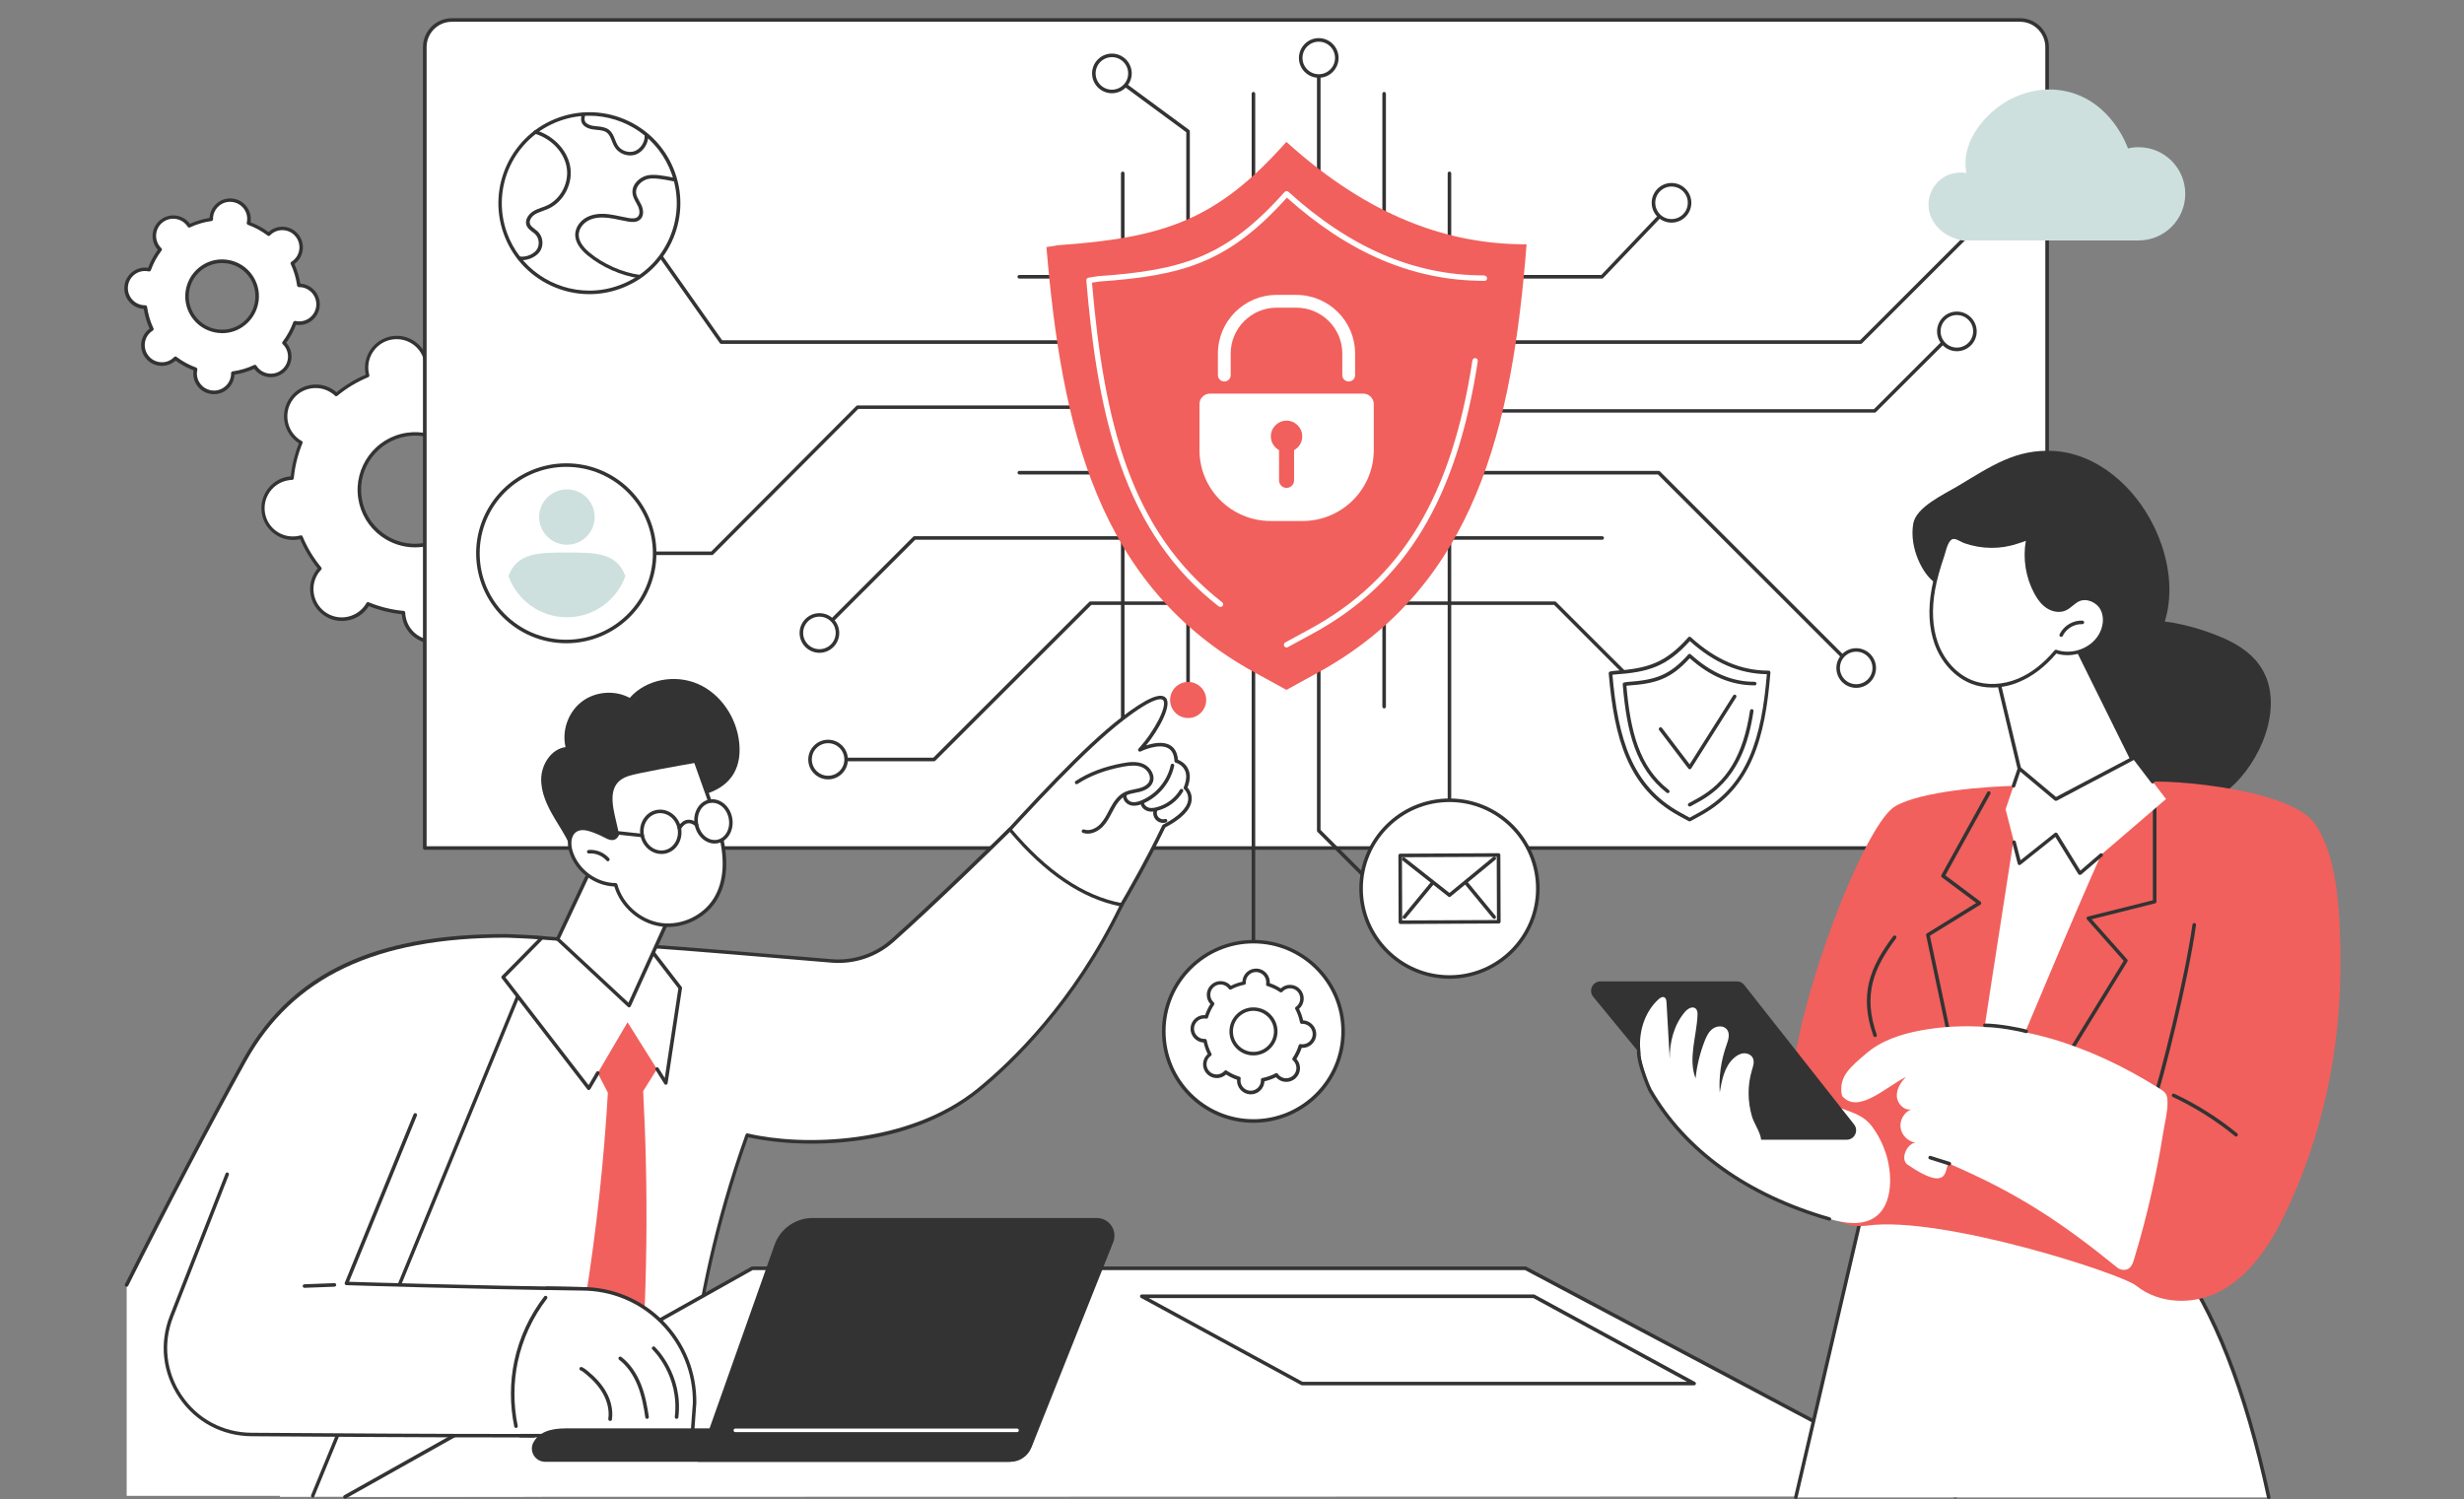
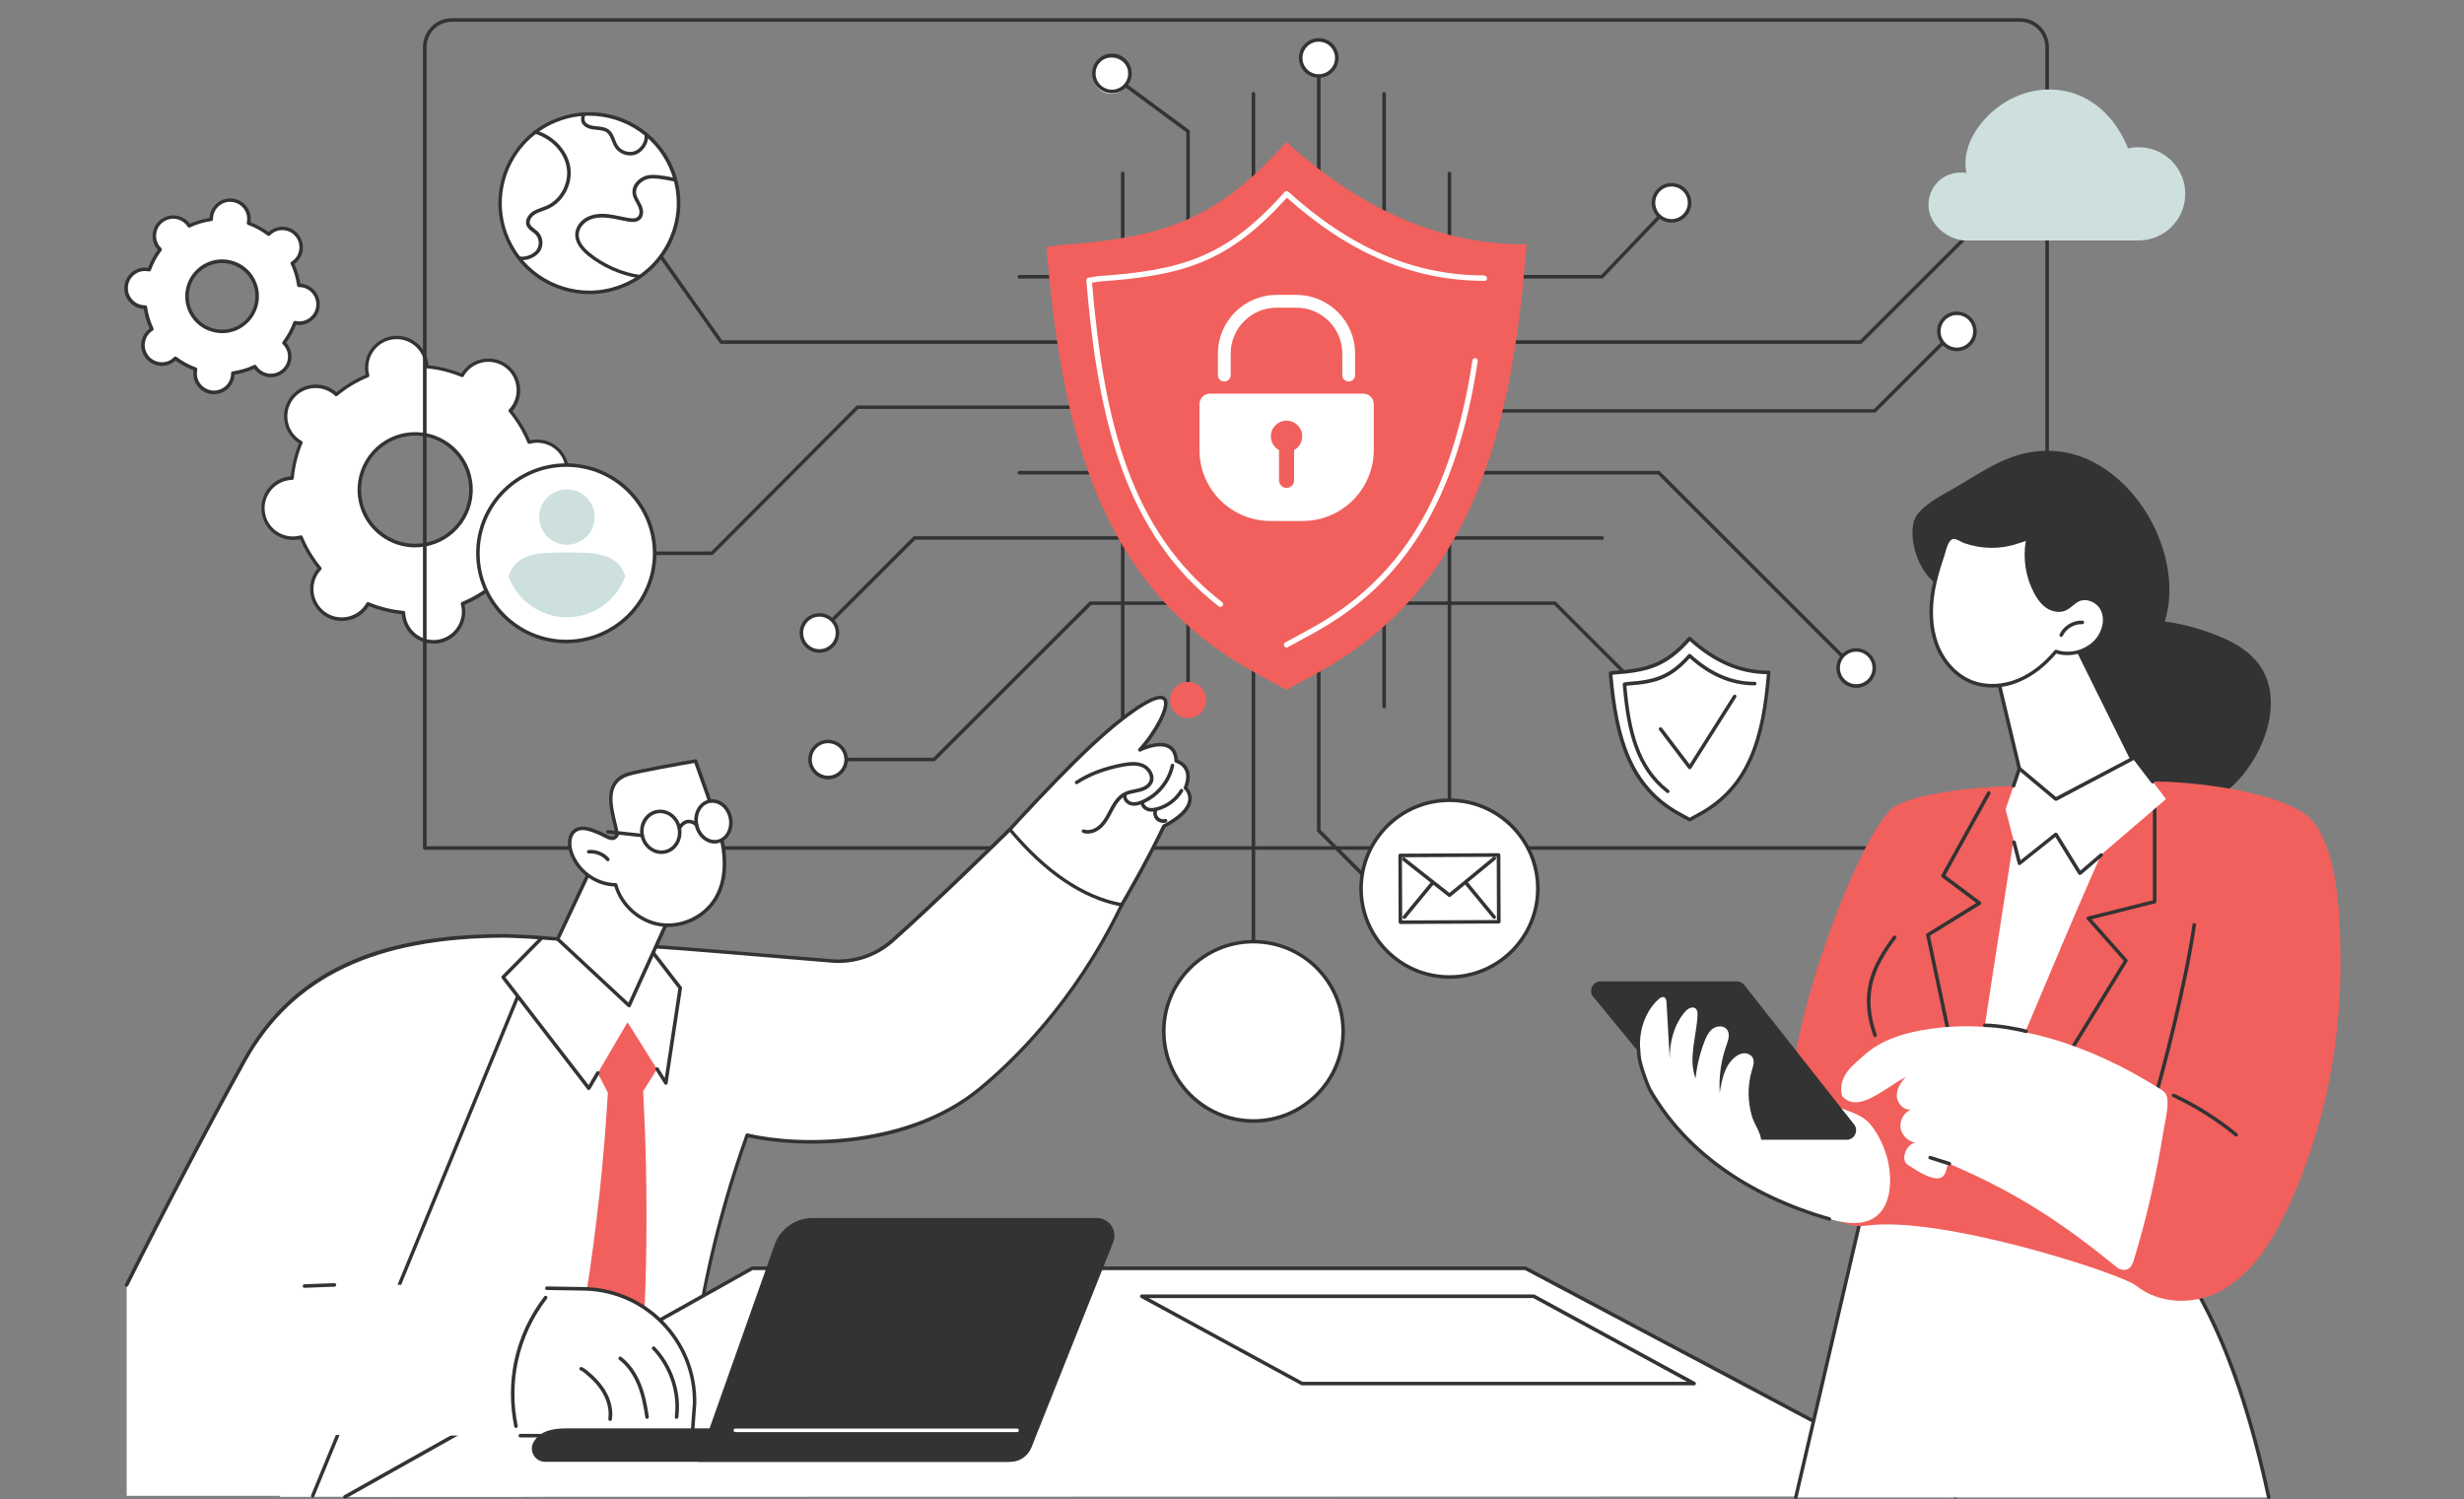
<svg xmlns="http://www.w3.org/2000/svg" xmlns:xlink="http://www.w3.org/1999/xlink" version="1.1" id="Layer_1" x="0px" y="0px" width="1000px" height="608.5px" viewBox="0 391.5 1000 608.5" enable-background="new 0 391.5 1000 608.5" xml:space="preserve">
  <rect x="0" y="391.5" width="1000" height="608.5" fill="#808080" stroke="none" />
  <path fill="#FFFFFF" d="M106.885,599.542c1.021,6.666,7.229,11.266,13.896,10.244c0.49-0.063,0.984-0.192,1.443-0.328  c1.938,4.667,4.531,8.938,7.651,12.714c-0.328,0.359-0.656,0.724-0.948,1.114c-4.011,5.422-2.859,13.073,2.557,17.078  c5.422,4.011,13.073,2.859,17.047-2.557c0.297-0.396,0.563-0.823,0.792-1.25c4.531,1.869,9.391,3.119,14.417,3.578  c0,0.494,0.031,0.989,0.13,1.479c1.021,6.667,7.229,11.266,13.896,10.25c6.667-1.021,11.266-7.229,10.245-13.896  c-0.063-0.489-0.198-0.984-0.328-1.442c4.667-1.938,8.933-4.537,12.714-7.656c0.359,0.328,0.719,0.656,1.114,0.953  c5.422,4.01,13.073,2.859,17.047-2.563c3.974-5.417,2.859-13.073-2.563-17.078c-0.396-0.297-0.823-0.558-1.25-0.787  c1.875-4.531,3.125-9.396,3.583-14.422c0.49,0,0.984-0.031,1.479-0.13c6.667-1.016,11.266-7.224,10.245-13.891  c-1.016-6.667-7.224-11.266-13.891-10.25c-0.495,0.067-0.99,0.198-1.448,0.328c-1.938-4.661-4.531-8.933-7.651-12.708  c0.328-0.365,0.656-0.725,0.953-1.12c4.005-5.417,2.854-13.067-2.563-17.078c-5.422-4.005-13.073-2.854-17.047,2.563  c-0.297,0.396-0.557,0.823-0.787,1.25c-4.536-1.875-9.396-3.12-14.422-3.583c0-0.49-0.031-0.984-0.13-1.475  c-1.016-6.672-7.224-11.266-13.891-10.25c-6.672,1.021-11.266,7.225-10.25,13.896c0.067,0.489,0.198,0.984,0.328,1.442  c-4.662,1.938-8.933,4.531-12.708,7.651c-0.365-0.328-0.724-0.656-1.12-0.953c-5.417-4.006-13.073-2.854-17.047,2.563  c-4.005,5.422-2.854,13.072,2.563,17.083c0.396,0.292,0.823,0.558,1.25,0.786c-1.875,4.531-3.12,9.391-3.583,14.417  c-0.49,0-0.984,0.036-1.474,0.13C110.469,586.667,105.901,592.875,106.885,599.542z M146.104,593.63  c-1.875-12.385,6.667-23.911,19.016-25.781c12.38-1.875,23.912,6.667,25.781,19.047c1.875,12.386-6.667,23.912-19.016,25.781  C159.505,614.552,147.943,606.011,146.104,593.63z" />
  <path fill="#333333" d="M175.927,652.75c-2.729,0-5.391-0.886-7.656-2.531c-2.792-2.036-4.599-5.058-5.089-8.474  c-0.031-0.292-0.067-0.589-0.099-0.917c-4.599-0.495-9.13-1.609-13.401-3.317c-0.161,0.26-0.359,0.525-0.526,0.786  c-2.037,2.792-5.057,4.599-8.474,5.094c-3.417,0.526-6.828-0.328-9.588-2.401c-5.75-4.234-6.963-12.349-2.729-18.063  c0.167-0.229,0.364-0.494,0.594-0.724c-2.922-3.609-5.323-7.589-7.13-11.854c-0.328,0.063-0.62,0.131-0.917,0.162  c-3.417,0.525-6.833-0.328-9.589-2.396c-2.797-2.036-4.599-5.057-5.094-8.474c-1.052-7.063,3.813-13.63,10.839-14.714  c0.297-0.036,0.594-0.067,0.922-0.099c0.489-4.599,1.609-9.13,3.317-13.433c-0.297-0.166-0.526-0.364-0.792-0.525  c-5.745-4.24-6.963-12.35-2.724-18.068c2.037-2.791,5.058-4.594,8.474-5.088c3.417-0.526,6.828,0.328,9.588,2.396  c0.229,0.167,0.495,0.364,0.724,0.594c3.615-2.922,7.588-5.323,11.854-7.13c-0.063-0.328-0.13-0.62-0.161-0.917  c-1.052-7.063,3.807-13.63,10.838-14.714c3.417-0.525,6.833,0.328,9.588,2.396c2.792,2.036,4.599,5.057,5.094,8.474  c0.031,0.297,0.063,0.589,0.099,0.922c4.594,0.489,9.13,1.609,13.401,3.313c0.162-0.261,0.359-0.521,0.521-0.786  c2.037-2.792,5.063-4.6,8.474-5.089c3.417-0.526,6.833,0.328,9.594,2.396c5.745,4.24,6.963,12.35,2.724,18.063  c-0.161,0.234-0.359,0.495-0.588,0.725c2.922,3.614,5.318,7.588,7.125,11.859c0.328-0.068,0.625-0.136,0.922-0.167  c3.417-0.526,6.828,0.328,9.588,2.396c2.792,2.037,4.599,5.063,5.094,8.475c1.047,7.063-3.813,13.63-10.844,14.719  c-0.292,0.031-0.588,0.063-0.917,0.094c-0.495,4.599-1.609,9.135-3.318,13.438c0.297,0.161,0.526,0.359,0.787,0.525  c5.75,4.234,6.963,12.35,2.729,18.063c-2.036,2.792-5.057,4.6-8.474,5.089c-3.417,0.526-6.833-0.328-9.594-2.396  c-0.229-0.167-0.49-0.359-0.719-0.594c-3.615,2.927-7.589,5.322-11.859,7.13c0.067,0.328,0.13,0.625,0.167,0.917  c1.047,7.063-3.813,13.635-10.838,14.719C177.24,652.683,176.583,652.75,175.927,652.75z M149.354,635.87  c0.099,0,0.198,0.031,0.261,0.063c4.536,1.875,9.297,3.057,14.192,3.516c0.359,0.031,0.656,0.328,0.656,0.688  c0,0.525,0.063,0.984,0.13,1.38c0.458,3.021,2.068,5.714,4.531,7.521c2.463,1.808,5.484,2.563,8.542,2.104  c6.271-0.953,10.573-6.802,9.656-13.073c-0.067-0.427-0.167-0.854-0.297-1.38c-0.099-0.359,0.099-0.724,0.427-0.854  c4.531-1.869,8.771-4.432,12.547-7.552c0.297-0.229,0.688-0.229,0.953,0.031c0.359,0.359,0.724,0.656,1.052,0.886  c2.463,1.807,5.484,2.563,8.536,2.104c3.021-0.458,5.719-2.067,7.521-4.531c3.745-5.094,2.662-12.286-2.427-16.063  c-0.328-0.26-0.724-0.494-1.182-0.755c-0.328-0.167-0.463-0.558-0.297-0.922c1.87-4.531,3.052-9.328,3.516-14.219  c0.031-0.359,0.328-0.656,0.688-0.656c0.526,0,0.984-0.067,1.38-0.13c6.271-0.953,10.578-6.803,9.656-13.073  c-0.458-3.021-2.068-5.719-4.531-7.521c-2.464-1.808-5.484-2.563-8.542-2.104c-0.427,0.067-0.854,0.167-1.38,0.297  c-0.359,0.099-0.719-0.099-0.854-0.427c-1.87-4.531-4.432-8.771-7.552-12.547c-0.229-0.297-0.229-0.693,0.031-0.953  c0.364-0.396,0.656-0.725,0.885-1.053c3.745-5.088,2.662-12.281-2.427-16.063c-2.463-1.802-5.484-2.557-8.542-2.099  c-3.021,0.458-5.713,2.067-7.521,4.531c-0.26,0.328-0.489,0.724-0.755,1.183c-0.162,0.328-0.558,0.458-0.917,0.297  c-4.536-1.875-9.297-3.058-14.192-3.516c-0.359-0.031-0.656-0.328-0.656-0.688c0-0.526-0.063-0.984-0.13-1.381  c-0.458-3.021-2.068-5.713-4.531-7.521s-5.484-2.563-8.542-2.104c-6.271,0.953-10.573,6.803-9.656,13.073  c0.067,0.427,0.167,0.854,0.297,1.38c0.099,0.359-0.099,0.725-0.427,0.854c-4.531,1.87-8.771,4.433-12.547,7.552  c-0.297,0.229-0.688,0.229-0.953-0.031c-0.359-0.359-0.724-0.656-1.052-0.885c-2.463-1.808-5.484-2.563-8.536-2.104  c-3.021,0.458-5.719,2.067-7.521,4.531c-3.745,5.094-2.662,12.286,2.427,16.063c0.328,0.261,0.724,0.495,1.182,0.755  c0.328,0.167,0.463,0.558,0.297,0.922c-1.87,4.531-3.052,9.328-3.516,14.219c-0.031,0.365-0.328,0.656-0.688,0.656  c-0.526,0-0.984,0.068-1.38,0.136c-6.271,0.948-10.578,6.797-9.656,13.067c0.458,3.021,2.068,5.719,4.531,7.521  c2.464,1.807,5.484,2.563,8.542,2.104c0.427-0.067,0.854-0.166,1.38-0.297c0.359-0.099,0.719,0.1,0.854,0.428  c1.87,4.531,4.432,8.771,7.552,12.547c0.229,0.297,0.229,0.692-0.031,0.953c-0.364,0.396-0.656,0.724-0.891,1.052  c-3.739,5.089-2.656,12.281,2.433,16.063c2.463,1.802,5.484,2.558,8.542,2.099c3.021-0.458,5.713-2.067,7.521-4.531  c0.26-0.328,0.489-0.724,0.755-1.182C148.859,636,149.094,635.87,149.354,635.87z M168.438,613.667  c-4.958,0-9.755-1.578-13.828-4.568c-5.026-3.713-8.307-9.161-9.229-15.338c-1.906-12.745,6.896-24.698,19.641-26.604  c6.177-0.917,12.349,0.594,17.375,4.302c5.026,3.714,8.307,9.167,9.229,15.339c1.906,12.745-6.896,24.698-19.641,26.604  C170.802,613.567,169.62,613.667,168.438,613.667z M168.537,568.308c-1.083,0-2.203,0.099-3.318,0.26  c-11.958,1.808-20.234,13.011-18.427,24.964c0.886,5.781,3.943,10.906,8.672,14.386c4.698,3.479,10.511,4.927,16.292,4.041  c11.953-1.807,20.229-13.01,18.422-24.963c-0.886-5.781-3.938-10.906-8.667-14.386C177.698,569.786,173.198,568.308,168.537,568.308  z" />
  <path fill="#FFFFFF" d="M65.5,481.333c-3.281,2.662-3.807,7.49-1.146,10.776c0.198,0.229,0.427,0.458,0.625,0.688  c-1.906,2.531-3.417,5.286-4.469,8.214c-0.297-0.068-0.594-0.136-0.922-0.167c-4.203-0.458-7.979,2.63-8.438,6.833  c-0.463,4.203,2.594,7.979,6.828,8.438c0.328,0.037,0.625,0.037,0.922,0.037c0.427,3.052,1.313,6.072,2.662,8.963  c-0.266,0.167-0.526,0.328-0.755,0.526c-3.286,2.661-3.813,7.489-1.151,10.776c2.662,3.281,7.49,3.807,10.771,1.146  c0.234-0.192,0.463-0.427,0.692-0.62c2.526,1.901,5.287,3.412,8.208,4.464c-0.063,0.297-0.13,0.594-0.162,0.922  c-0.458,4.203,2.594,7.979,6.828,8.438c4.208,0.464,7.984-2.625,8.443-6.828c0.031-0.328,0.031-0.625,0.031-0.922  c3.057-0.427,6.078-1.313,8.938-2.661c0.162,0.266,0.328,0.525,0.526,0.755c2.656,3.286,7.484,3.813,10.771,1.151  c3.287-2.662,3.813-7.49,1.151-10.771c-0.198-0.229-0.427-0.463-0.625-0.692c1.906-2.526,3.417-5.286,4.469-8.208  c0.292,0.063,0.589,0.13,0.917,0.161c4.203,0.464,7.984-2.625,8.442-6.828c0.458-4.208-2.594-7.984-6.833-8.442  c-0.328-0.031-0.625-0.031-0.917-0.031c-0.427-3.058-1.317-6.078-2.661-8.969c0.26-0.162,0.526-0.328,0.755-0.526  c3.281-2.661,3.808-7.489,1.151-10.771c-2.662-3.287-7.49-3.813-10.776-1.151c-0.229,0.198-0.458,0.427-0.688,0.625  c-2.531-1.906-5.292-3.417-8.213-4.469c0.068-0.297,0.13-0.589,0.167-0.917c0.458-4.208-2.594-7.984-6.833-8.442  c-4.203-0.458-7.979,2.625-8.443,6.833c-0.031,0.328-0.031,0.62-0.031,0.917c-3.052,0.427-6.078,1.313-8.932,2.661  c-0.167-0.26-0.328-0.525-0.526-0.755C73.646,479.167,68.818,478.672,65.5,481.333z M81.203,500.714  c6.109-4.959,15.073-4.006,20.037,2.099c4.958,6.109,4.005,15.078-2.104,20.036c-6.109,4.959-15.078,4.011-20.036-2.099  C74.141,514.604,75.063,505.641,81.203,500.714z" />
  <g>
    <defs>
      <rect id="SVGID_1_" x="50" y="472" width="80.667" height="80" />
    </defs>
    <clipPath id="SVGID_2_">
      <use xlink:href="#SVGID_1_" overflow="visible" />
    </clipPath>
    <g clip-path="url(#SVGID_2_)">
      <path fill="#333333" d="M86.849,551.489c-0.292,0-0.589,0-0.886-0.031c-2.234-0.229-4.234-1.313-5.646-3.057    c-1.417-1.74-2.073-3.938-1.808-6.172c0-0.131,0.031-0.266,0.063-0.396c-2.594-0.984-5.057-2.333-7.323-3.974    c-0.099,0.099-0.198,0.167-0.297,0.266c-1.74,1.411-3.938,2.067-6.141,1.839c-2.234-0.229-4.234-1.318-5.651-3.058    c-2.922-3.609-2.365-8.901,1.25-11.792c0.099-0.063,0.198-0.161,0.297-0.229c-1.12-2.563-1.938-5.219-2.365-7.979    c-0.13,0-0.266-0.036-0.396-0.036c-4.599-0.49-7.948-4.631-7.453-9.229c0.229-2.229,1.313-4.234,3.052-5.646    c1.74-1.412,3.943-2.068,6.141-1.839c0.135,0,0.266,0.031,0.396,0.063c0.984-2.594,2.333-5.058,3.974-7.323    c-0.099-0.099-0.167-0.197-0.26-0.297c-2.927-3.609-2.365-8.9,1.245-11.791c1.74-1.412,3.943-2.068,6.141-1.839    c2.234,0.229,4.24,1.313,5.651,3.058c0.067,0.099,0.167,0.197,0.229,0.291c2.563-1.114,5.224-1.938,7.984-2.364    c0-0.13,0.031-0.261,0.031-0.391c0.229-2.234,1.313-4.239,3.052-5.651c1.745-1.411,3.942-2.067,6.146-1.838    c2.229,0.229,4.234,1.313,5.646,3.052c1.412,1.745,2.073,3.942,1.807,6.177c0,0.131-0.031,0.261-0.063,0.396    c2.594,0.984,5.058,2.328,7.323,3.974c0.099-0.099,0.198-0.167,0.297-0.266c1.739-1.411,3.938-2.067,6.141-1.839    c2.234,0.229,4.234,1.313,5.646,3.058c2.927,3.609,2.365,8.901-1.245,11.786c-0.099,0.068-0.198,0.167-0.297,0.234    c1.115,2.558,1.938,5.219,2.365,7.979c0.13,0,0.266,0.031,0.396,0.031c4.599,0.495,7.948,4.63,7.453,9.229    c-0.229,2.234-1.313,4.239-3.052,5.65c-1.74,1.412-3.943,2.068-6.141,1.839c-0.136,0-0.266-0.031-0.396-0.067    c-0.984,2.599-2.333,5.063-3.974,7.328c0.099,0.099,0.162,0.197,0.261,0.297c2.927,3.609,2.364,8.896-1.245,11.786    c-1.745,1.417-3.942,2.073-6.146,1.844c-2.229-0.234-4.234-1.317-5.646-3.058c-0.068-0.099-0.167-0.197-0.229-0.297    c-2.563,1.12-5.224,1.938-7.984,2.365c0,0.135,0,0.266-0.031,0.396c-0.229,2.234-1.313,4.239-3.058,5.651    C90.63,550.833,88.755,551.489,86.849,551.489z M71.182,536.183c0.167,0,0.297,0.036,0.427,0.135    c2.432,1.839,5.125,3.318,8.016,4.365c0.328,0.135,0.526,0.494,0.458,0.854c-0.063,0.297-0.13,0.594-0.13,0.823    c-0.198,1.839,0.328,3.646,1.51,5.089c1.183,1.447,2.828,2.333,4.667,2.531c1.838,0.197,3.646-0.328,5.088-1.511    c1.448-1.183,2.333-2.823,2.531-4.661c0.031-0.266,0.031-0.526,0.031-0.854c0-0.364,0.26-0.692,0.625-0.724    c3.021-0.428,5.979-1.281,8.734-2.594c0.328-0.167,0.724-0.037,0.922,0.26c0.162,0.266,0.328,0.495,0.49,0.693    c1.182,1.442,2.828,2.328,4.667,2.525c1.838,0.198,3.646-0.328,5.088-1.51c2.99-2.396,3.453-6.797,1.021-9.787    c-0.167-0.197-0.328-0.396-0.594-0.625c-0.26-0.26-0.292-0.656-0.063-0.953c1.838-2.432,3.318-5.125,4.365-8.016    c0.135-0.328,0.495-0.525,0.854-0.458c0.297,0.067,0.594,0.13,0.823,0.13c1.839,0.198,3.646-0.328,5.089-1.51    c1.448-1.183,2.333-2.823,2.531-4.662c0.396-3.813-2.365-7.229-6.172-7.656c-0.266-0.031-0.526-0.031-0.854-0.031    s-0.692-0.26-0.724-0.625c-0.427-3.021-1.281-5.974-2.594-8.734c-0.167-0.328-0.037-0.724,0.26-0.922    c0.266-0.161,0.495-0.328,0.693-0.489c2.984-2.401,3.448-6.802,1.016-9.786c-1.183-1.448-2.823-2.334-4.662-2.531    c-1.844-0.198-3.646,0.328-5.094,1.51c-0.198,0.167-0.396,0.359-0.625,0.594c-0.26,0.261-0.656,0.292-0.953,0.063    c-2.427-1.838-5.12-3.317-8.01-4.369c-0.328-0.131-0.526-0.49-0.464-0.854c0.068-0.328,0.136-0.589,0.136-0.817    c0.192-1.839-0.328-3.646-1.511-5.094c-1.182-1.443-2.828-2.328-4.667-2.526s-3.646,0.328-5.088,1.511    c-1.448,1.182-2.333,2.822-2.531,4.661c-0.031,0.266-0.031,0.526-0.031,0.854c0,0.364-0.266,0.692-0.625,0.724    c-3.021,0.427-5.979,1.281-8.734,2.594c-0.333,0.167-0.724,0.036-0.922-0.261c-0.167-0.266-0.328-0.494-0.495-0.692    c-1.182-1.442-2.823-2.328-4.661-2.526c-1.839-0.197-3.646,0.328-5.094,1.511c-2.984,2.396-3.448,6.797-1.016,9.786    c0.161,0.198,0.359,0.396,0.588,0.625c0.266,0.261,0.297,0.656,0.068,0.953c-1.839,2.428-3.318,5.125-4.333,8.011    c-0.135,0.333-0.495,0.526-0.854,0.464c-0.297-0.068-0.594-0.131-0.823-0.131c-1.838-0.197-3.646,0.328-5.088,1.511    c-1.448,1.183-2.333,2.823-2.531,4.661c-0.396,3.813,2.365,7.225,6.177,7.651c0.26,0.036,0.521,0.036,0.854,0.036    c0.359,0.031,0.688,0.261,0.719,0.625c0.427,3.021,1.281,5.975,2.594,8.734c0.167,0.328,0.037,0.725-0.26,0.922    c-0.261,0.162-0.495,0.328-0.688,0.49c-2.99,2.396-3.453,6.797-1.021,9.786c1.182,1.448,2.823,2.333,4.667,2.531    c1.839,0.198,3.646-0.328,5.089-1.511c0.198-0.166,0.396-0.364,0.625-0.594C70.792,536.281,70.99,536.183,71.182,536.183z     M90.167,526.724c-0.526,0-1.047-0.031-1.609-0.099c-3.974-0.427-7.552-2.364-10.047-5.448    c-5.192-6.406-4.203-15.864,2.234-21.057c3.12-2.526,6.995-3.678,10.969-3.25c3.974,0.427,7.552,2.364,10.047,5.453    c5.193,6.406,4.208,15.864-2.229,21.052C96.87,525.578,93.583,526.724,90.167,526.724z M81.63,501.271    c-5.781,4.698-6.703,13.234-2.005,19.016c2.266,2.792,5.484,4.568,9.099,4.928c3.578,0.396,7.125-0.656,9.917-2.922    c5.781-4.698,6.703-13.234,2.005-19.016c-2.266-2.792-5.484-4.568-9.099-4.928C87.969,497.953,84.453,499.005,81.63,501.271z" />
    </g>
  </g>
  <g>
    <defs>
      <rect id="SVGID_3_" x="172" y="398.875" width="660" height="337.125" />
    </defs>
    <clipPath id="SVGID_4_">
      <use xlink:href="#SVGID_3_" overflow="visible" />
    </clipPath>
    <g clip-path="url(#SVGID_4_)">
-       <path fill="#FFFFFF" d="M172.38,735.683V410.62c0-6.073,4.922-11,10.969-11h636.49c6.078,0,10.969,4.927,10.969,11v313.63    c0,6.308-5.125,11.433-11.428,11.433H172.38z" />
-     </g>
+       </g>
  </g>
  <g>
    <defs>
      <rect id="SVGID_5_" x="170.667" y="398.875" width="661.333" height="338.458" />
    </defs>
    <clipPath id="SVGID_6_">
      <use xlink:href="#SVGID_5_" overflow="visible" />
    </clipPath>
    <g clip-path="url(#SVGID_6_)">
      <path fill="#333333" d="M819.411,736.406H172.38c-0.396,0-0.724-0.333-0.724-0.724V410.62c0-6.469,5.255-11.725,11.693-11.725    h636.49c6.469,0,11.692,5.256,11.692,11.725v313.63C831.563,730.953,826.109,736.406,819.411,736.406z M173.099,734.958H819.38    c5.912,0,10.703-4.797,10.703-10.708V410.62c0-5.646-4.594-10.281-10.244-10.281H183.38c-5.651,0-10.245,4.599-10.245,10.281    v324.338H173.099z" />
    </g>
  </g>
  <path fill="#333333" d="M567.067,761.167c-0.197,0-0.359-0.063-0.525-0.198l-31.859-31.823c-0.131-0.13-0.198-0.328-0.198-0.525  V413.349c0-0.396,0.328-0.724,0.724-0.724c0.396,0,0.725,0.328,0.725,0.724v314.975l31.63,31.63c0.292,0.297,0.292,0.755,0,1.016  C567.427,761.104,567.234,761.167,567.067,761.167z" />
  <path fill="#333333" d="M508.703,797.656c-0.396,0-0.724-0.328-0.724-0.719V429.542c0-0.396,0.328-0.725,0.724-0.725  s0.724,0.328,0.724,0.725v367.396C509.427,797.328,509.099,797.656,508.703,797.656z" />
  <path fill="#333333" d="M455.661,719.292c-0.396,0-0.724-0.328-0.724-0.725V461.859c0-0.396,0.328-0.724,0.724-0.724  c0.391,0,0.719,0.328,0.719,0.724v256.677C456.38,718.964,456.052,719.292,455.661,719.292z" />
  <path fill="#333333" d="M561.745,679.026c-0.391,0-0.719-0.328-0.719-0.725v-248.76c0-0.396,0.328-0.725,0.719-0.725  c0.396,0,0.724,0.328,0.724,0.725v248.76C562.469,678.698,562.141,679.026,561.745,679.026z" />
  <path fill="#333333" d="M588.255,725.989c-0.396,0-0.724-0.328-0.724-0.719V461.859c0-0.396,0.328-0.724,0.724-0.724  c0.391,0,0.719,0.328,0.719,0.724v263.411C588.974,725.661,588.646,725.989,588.255,725.989z" />
  <path fill="#333333" d="M482.167,679.026c-0.396,0-0.725-0.328-0.725-0.725v-233.13l-30.646-22.563  c-0.328-0.229-0.391-0.688-0.161-1.021c0.229-0.328,0.688-0.391,1.016-0.162l30.942,22.792c0.198,0.136,0.297,0.364,0.297,0.594  v233.489C482.891,678.698,482.594,679.026,482.167,679.026z" />
  <path fill="#F1605C" d="M489.526,675.604c0,0.479-0.047,0.958-0.141,1.427c-0.094,0.474-0.229,0.933-0.417,1.375  c-0.183,0.442-0.406,0.864-0.677,1.266c-0.266,0.401-0.568,0.771-0.912,1.109c-0.338,0.344-0.708,0.646-1.109,0.911  c-0.396,0.271-0.822,0.495-1.266,0.678c-0.442,0.188-0.9,0.322-1.375,0.416c-0.469,0.094-0.947,0.141-1.427,0.141  s-0.958-0.047-1.427-0.141c-0.475-0.094-0.933-0.229-1.375-0.416c-0.443-0.183-0.865-0.406-1.266-0.678  c-0.401-0.266-0.771-0.567-1.109-0.911c-0.344-0.339-0.646-0.708-0.912-1.109c-0.271-0.401-0.494-0.823-0.677-1.266  c-0.188-0.442-0.323-0.901-0.417-1.375c-0.094-0.469-0.141-0.948-0.141-1.427c0-0.479,0.047-0.959,0.141-1.428  c0.094-0.474,0.229-0.932,0.417-1.375c0.183-0.447,0.406-0.869,0.677-1.266c0.266-0.4,0.568-0.771,0.912-1.109  c0.338-0.344,0.708-0.646,1.109-0.911c0.4-0.271,0.822-0.495,1.266-0.677c0.442-0.188,0.9-0.323,1.375-0.417  c0.469-0.094,0.947-0.141,1.427-0.141s0.958,0.047,1.427,0.141c0.475,0.094,0.933,0.229,1.375,0.417  c0.443,0.182,0.87,0.406,1.266,0.677c0.401,0.266,0.771,0.567,1.109,0.911c0.344,0.339,0.646,0.709,0.912,1.109  c0.271,0.396,0.494,0.818,0.677,1.266c0.188,0.443,0.323,0.901,0.417,1.375C489.479,674.646,489.526,675.125,489.526,675.604z" />
  <path fill="#FFFFFF" d="M575.516,763.755c0,0.479-0.047,0.959-0.141,1.428c-0.094,0.474-0.234,0.932-0.417,1.375  c-0.188,0.442-0.411,0.864-0.677,1.266c-0.271,0.4-0.573,0.771-0.911,1.109c-0.339,0.344-0.709,0.646-1.109,0.911  c-0.401,0.266-0.823,0.495-1.266,0.677c-0.448,0.183-0.906,0.323-1.375,0.417c-0.475,0.094-0.948,0.141-1.428,0.141  c-0.484,0-0.958-0.047-1.432-0.141c-0.469-0.094-0.928-0.234-1.375-0.417c-0.443-0.182-0.865-0.411-1.266-0.677  c-0.401-0.266-0.771-0.567-1.109-0.911c-0.339-0.339-0.641-0.709-0.912-1.109c-0.266-0.401-0.489-0.823-0.677-1.266  c-0.183-0.443-0.323-0.901-0.417-1.375c-0.094-0.469-0.141-0.948-0.141-1.428c0-0.479,0.047-0.958,0.141-1.427  c0.094-0.474,0.234-0.933,0.417-1.375c0.188-0.448,0.411-0.87,0.677-1.266c0.271-0.401,0.573-0.771,0.912-1.114  c0.338-0.339,0.708-0.641,1.109-0.906c0.4-0.271,0.822-0.495,1.266-0.678c0.447-0.188,0.906-0.322,1.375-0.416  c0.474-0.094,0.947-0.141,1.432-0.141c0.479,0,0.953,0.047,1.428,0.141c0.469,0.094,0.927,0.229,1.375,0.416  c0.442,0.183,0.864,0.406,1.266,0.678c0.4,0.266,0.771,0.567,1.109,0.906c0.338,0.344,0.641,0.713,0.911,1.114  c0.266,0.396,0.489,0.817,0.677,1.266c0.183,0.442,0.323,0.901,0.417,1.375C575.469,762.797,575.516,763.276,575.516,763.755z" />
  <path fill="#333333" d="M569.073,770.625c-4.438,0-8.047-3.609-8.047-8.047c0-4.433,3.609-8.042,8.047-8.042  c4.432,0,8.047,3.609,8.047,8.042C577.12,767.016,573.505,770.625,569.073,770.625z M569.073,755.979  c-3.646,0-6.604,2.958-6.604,6.599c0,3.646,2.958,6.604,6.604,6.604c3.646,0,6.599-2.959,6.599-6.604  C575.672,758.938,572.719,755.979,569.073,755.979z" />
  <path fill="#FFFFFF" d="M462.183,721.073c0,0.484-0.047,0.958-0.141,1.432c-0.094,0.469-0.234,0.928-0.417,1.375  c-0.183,0.443-0.411,0.865-0.677,1.266c-0.266,0.401-0.573,0.771-0.912,1.109c-0.338,0.339-0.708,0.641-1.109,0.912  c-0.4,0.266-0.822,0.489-1.266,0.677c-0.442,0.183-0.9,0.323-1.375,0.417c-0.474,0.094-0.947,0.141-1.427,0.141  c-0.484,0-0.958-0.047-1.433-0.141c-0.469-0.094-0.927-0.234-1.369-0.417c-0.448-0.188-0.87-0.411-1.271-0.677  c-0.396-0.271-0.766-0.573-1.109-0.912c-0.338-0.338-0.641-0.708-0.911-1.109c-0.266-0.4-0.489-0.822-0.677-1.266  c-0.183-0.447-0.323-0.906-0.417-1.375c-0.094-0.474-0.141-0.947-0.141-1.432c0-0.479,0.047-0.953,0.141-1.428  c0.094-0.469,0.234-0.927,0.417-1.375c0.188-0.442,0.411-0.864,0.677-1.266c0.271-0.4,0.573-0.771,0.911-1.109  c0.344-0.338,0.714-0.646,1.109-0.911c0.401-0.266,0.823-0.489,1.271-0.677c0.442-0.183,0.9-0.323,1.369-0.417  c0.475-0.094,0.948-0.141,1.433-0.141c0.479,0,0.953,0.047,1.427,0.141c0.475,0.094,0.933,0.234,1.375,0.417  c0.443,0.188,0.865,0.411,1.266,0.677c0.401,0.266,0.771,0.573,1.109,0.911c0.339,0.339,0.646,0.709,0.912,1.109  c0.266,0.401,0.494,0.823,0.677,1.266c0.183,0.448,0.323,0.906,0.417,1.375C462.136,720.12,462.183,720.594,462.183,721.073z" />
-   <path fill="#333333" d="M455.661,728.161c-4.438,0-8.047-3.614-8.047-8.047c0-4.438,3.609-8.047,8.047-8.047  c4.433,0,8.047,3.609,8.047,8.047C463.708,724.547,460.094,728.161,455.661,728.161z M455.661,713.511  c-3.646,0-6.604,2.958-6.604,6.604c0,3.646,2.958,6.6,6.604,6.6c3.646,0,6.6-2.953,6.6-6.6  C462.261,716.469,459.308,713.511,455.661,713.511z" />
+   <path fill="#333333" d="M455.661,728.161c-4.438,0-8.047-3.614-8.047-8.047c0-4.438,3.609-8.047,8.047-8.047  c4.433,0,8.047,3.609,8.047,8.047C463.708,724.547,460.094,728.161,455.661,728.161z M455.661,713.511  c-3.646,0-6.604,2.958-6.604,6.604c0,3.646,2.958,6.6,6.604,6.6c3.646,0,6.6-2.953,6.6-6.6  z" />
  <path fill="#FFFFFF" d="M542.536,415.005c0,0.479-0.047,0.959-0.135,1.428c-0.094,0.474-0.234,0.932-0.417,1.375  c-0.183,0.447-0.406,0.869-0.672,1.271s-0.567,0.771-0.906,1.109c-0.339,0.344-0.708,0.646-1.109,0.917  c-0.401,0.266-0.823,0.494-1.266,0.677c-0.442,0.188-0.901,0.328-1.37,0.422c-0.474,0.094-0.947,0.146-1.432,0.146  c-0.479,0-0.953-0.047-1.428-0.135c-0.474-0.094-0.932-0.234-1.375-0.417c-0.442-0.183-0.869-0.406-1.271-0.672  c-0.396-0.266-0.771-0.567-1.109-0.906c-0.344-0.339-0.646-0.708-0.917-1.109c-0.266-0.396-0.494-0.817-0.677-1.266  c-0.188-0.442-0.328-0.901-0.422-1.37c-0.094-0.474-0.141-0.947-0.146-1.427c0-0.484,0.047-0.958,0.141-1.433  c0.088-0.469,0.229-0.927,0.411-1.375c0.183-0.442,0.406-0.864,0.672-1.266c0.266-0.4,0.567-0.771,0.906-1.114  c0.344-0.339,0.708-0.646,1.109-0.911c0.401-0.271,0.823-0.495,1.266-0.683s0.901-0.328,1.37-0.422  c0.474-0.094,0.947-0.141,1.432-0.146c0.479,0,0.953,0.047,1.428,0.141c0.474,0.088,0.932,0.229,1.375,0.411  c0.442,0.183,0.869,0.406,1.271,0.672c0.396,0.266,0.771,0.567,1.109,0.911c0.344,0.339,0.646,0.709,0.917,1.104  c0.266,0.401,0.494,0.823,0.677,1.266c0.188,0.442,0.328,0.901,0.422,1.375C542.484,414.047,542.536,414.521,542.536,415.005z" />
  <path fill="#333333" d="M535.208,423.067c-4.432,0-8.047-3.609-8.047-8.047c0-4.432,3.615-8.047,8.047-8.047  c4.433,0,8.047,3.615,8.047,8.047C543.255,419.458,539.641,423.067,535.208,423.067z M535.208,408.422  c-3.646,0-6.599,2.953-6.599,6.599c0,3.646,2.953,6.604,6.599,6.604c3.646,0,6.604-2.958,6.604-6.604  C541.813,411.375,538.854,408.422,535.208,408.422z" />
  <path fill="#FFFFFF" d="M458.339,422.245c0,0.479-0.047,0.958-0.141,1.427c-0.094,0.474-0.234,0.933-0.417,1.375  c-0.183,0.448-0.411,0.87-0.677,1.266c-0.266,0.401-0.573,0.771-0.912,1.114c-0.338,0.339-0.708,0.641-1.109,0.906  c-0.4,0.271-0.822,0.495-1.266,0.678c-0.442,0.188-0.9,0.322-1.375,0.416c-0.474,0.094-0.947,0.141-1.427,0.141  c-0.484,0-0.958-0.047-1.433-0.141c-0.469-0.094-0.927-0.229-1.369-0.416c-0.448-0.183-0.87-0.406-1.271-0.678  c-0.396-0.266-0.766-0.567-1.109-0.906c-0.338-0.344-0.641-0.713-0.911-1.114c-0.266-0.396-0.489-0.817-0.677-1.266  c-0.183-0.442-0.323-0.901-0.417-1.375c-0.094-0.469-0.141-0.948-0.141-1.427c0-0.479,0.047-0.959,0.141-1.428  c0.094-0.474,0.234-0.932,0.417-1.375c0.188-0.442,0.411-0.864,0.677-1.266c0.271-0.4,0.573-0.771,0.911-1.109  c0.344-0.344,0.714-0.646,1.109-0.911c0.401-0.266,0.823-0.495,1.271-0.677c0.442-0.183,0.9-0.323,1.369-0.417  c0.475-0.094,0.948-0.141,1.433-0.141c0.479,0,0.953,0.047,1.427,0.141c0.475,0.094,0.933,0.234,1.375,0.417  c0.443,0.182,0.865,0.411,1.266,0.677c0.401,0.266,0.771,0.567,1.109,0.911c0.339,0.339,0.646,0.709,0.912,1.109  c0.266,0.401,0.494,0.823,0.677,1.266c0.183,0.443,0.323,0.901,0.417,1.375C458.292,421.286,458.339,421.766,458.339,422.245z" />
  <path fill="#333333" d="M451.261,429.344c-4.438,0-8.047-3.614-8.047-8.047c0-4.438,3.609-8.047,8.047-8.047  c4.432,0,8.047,3.609,8.047,8.047C459.308,425.729,455.692,429.344,451.261,429.344z M451.261,414.692  c-3.646,0-6.604,2.959-6.604,6.604s2.958,6.599,6.604,6.599c3.646,0,6.599-2.953,6.599-6.599S454.906,414.692,451.261,414.692z" />
  <path fill="#333333" d="M332.557,649.104c-0.192,0-0.359-0.068-0.521-0.198c-0.297-0.297-0.297-0.755,0-1.016l38.588-38.563  c0.13-0.13,0.328-0.198,0.526-0.198h279.079c0.396,0,0.724,0.328,0.724,0.725c0,0.396-0.328,0.724-0.724,0.724H371.448  l-38.364,38.328C332.922,649.036,332.724,649.104,332.557,649.104z" />
  <path fill="#333333" d="M379.068,700.474h-43.026c-0.396,0-0.724-0.328-0.724-0.724s0.328-0.724,0.724-0.724h42.729l63.292-63.225  c0.13-0.13,0.328-0.197,0.526-0.197h188.396c0.198,0,0.359,0.067,0.526,0.197l47.557,47.526c0.297,0.297,0.297,0.755,0,1.016  c-0.297,0.297-0.755,0.297-1.021,0l-47.328-47.328H442.917l-63.292,63.229C379.463,700.406,379.266,700.474,379.068,700.474z" />
  <path fill="#333333" d="M755.198,531.063H292.719c-0.229,0-0.458-0.099-0.588-0.297l-39.844-56.526  c-0.229-0.328-0.162-0.786,0.167-1.016c0.328-0.229,0.787-0.166,1.016,0.162l39.615,56.229H754.87l54.688-54.65  c0.297-0.297,0.755-0.297,1.021,0c0.261,0.297,0.292,0.755,0,1.016l-54.886,54.854C755.563,530.995,755.364,531.063,755.198,531.063  z" />
  <path fill="#333333" d="M288.943,616.786h-41.448c-0.396,0-0.724-0.328-0.724-0.724s0.328-0.724,0.724-0.724h41.151l58.891-59.084  c0.13-0.135,0.328-0.197,0.526-0.197h89.599l168.391,1.51h154.469l32.089-32.088c0.297-0.297,0.755-0.297,1.021,0  c0.292,0.291,0.292,0.755,0,1.016l-32.322,32.286c-0.131,0.13-0.328,0.198-0.521,0.198H606.021l-168.391-1.511h-89.307  l-58.854,59.089C289.302,616.688,289.141,616.786,288.943,616.786z" />
  <path fill="#333333" d="M753.328,664.146c-0.198,0-0.359-0.067-0.526-0.197l-79.942-79.875H413.688  c-0.396,0-0.724-0.328-0.724-0.725c0-0.396,0.328-0.724,0.724-0.724h259.469c0.198,0,0.359,0.067,0.526,0.198l80.141,80.109  c0.291,0.297,0.291,0.755,0,1.016C753.688,664.078,753.495,664.146,753.328,664.146z" />
  <path fill="#333333" d="M650.198,504.558H413.651c-0.391,0-0.719-0.328-0.719-0.725c0-0.396,0.328-0.724,0.719-0.724H649.87  l26.802-28.146c0.261-0.297,0.719-0.297,1.016-0.031c0.297,0.26,0.297,0.719,0.031,1.016l-27.031,28.344  C650.594,504.458,650.396,504.558,650.198,504.558z" />
  <path fill="#FFFFFF" d="M685.703,473.813c0,0.484-0.047,0.958-0.141,1.433c-0.094,0.469-0.234,0.927-0.417,1.369  c-0.188,0.448-0.411,0.87-0.677,1.266c-0.271,0.401-0.573,0.771-0.911,1.115c-0.339,0.338-0.709,0.641-1.109,0.906  c-0.401,0.271-0.823,0.494-1.266,0.677c-0.448,0.188-0.906,0.323-1.375,0.417c-0.475,0.094-0.948,0.141-1.433,0.141  c-0.479,0-0.953-0.047-1.427-0.141c-0.469-0.094-0.928-0.229-1.375-0.417c-0.443-0.183-0.865-0.406-1.266-0.677  c-0.401-0.266-0.771-0.568-1.109-0.906c-0.339-0.344-0.641-0.714-0.912-1.115c-0.266-0.396-0.489-0.817-0.677-1.266  c-0.183-0.442-0.323-0.9-0.417-1.369c-0.094-0.475-0.141-0.948-0.141-1.433c0-0.479,0.047-0.958,0.141-1.427  c0.094-0.475,0.234-0.933,0.417-1.375c0.188-0.443,0.411-0.865,0.677-1.266c0.271-0.401,0.573-0.771,0.912-1.109  c0.338-0.339,0.708-0.646,1.109-0.912c0.4-0.266,0.822-0.494,1.266-0.677c0.447-0.183,0.906-0.323,1.375-0.417  c0.474-0.094,0.947-0.141,1.427-0.141c0.484,0,0.958,0.047,1.433,0.141c0.469,0.094,0.927,0.234,1.375,0.417  c0.442,0.183,0.864,0.411,1.266,0.677c0.4,0.266,0.771,0.573,1.109,0.912c0.338,0.338,0.641,0.708,0.911,1.109  c0.266,0.4,0.489,0.822,0.677,1.266c0.183,0.442,0.323,0.9,0.417,1.375C685.656,472.854,685.703,473.333,685.703,473.813z" />
  <path fill="#333333" d="M678.375,481.859c-4.433,0-8.047-3.609-8.047-8.047c0-4.433,3.614-8.047,8.047-8.047  c4.438,0,8.047,3.614,8.047,8.047C686.422,478.25,682.813,481.859,678.375,481.859z M678.375,467.214  c-3.646,0-6.599,2.953-6.599,6.599s2.953,6.604,6.599,6.604s6.604-2.959,6.604-6.604  C685.011,470.167,682.021,467.214,678.375,467.214z" />
  <path fill="#FFFFFF" d="M818.229,475.453c0,0.484-0.047,0.958-0.141,1.433c-0.094,0.469-0.234,0.927-0.417,1.375  c-0.183,0.442-0.411,0.864-0.677,1.266c-0.266,0.4-0.573,0.771-0.912,1.109c-0.338,0.338-0.708,0.641-1.109,0.911  c-0.4,0.266-0.822,0.489-1.266,0.677c-0.447,0.183-0.9,0.323-1.375,0.417c-0.474,0.094-0.947,0.141-1.427,0.141  c-0.484,0-0.958-0.047-1.433-0.141c-0.469-0.094-0.927-0.234-1.375-0.417c-0.442-0.188-0.864-0.411-1.266-0.677  c-0.396-0.271-0.766-0.573-1.109-0.911c-0.338-0.339-0.641-0.709-0.911-1.109c-0.266-0.401-0.489-0.823-0.677-1.266  c-0.183-0.448-0.323-0.906-0.417-1.375c-0.094-0.475-0.141-0.948-0.141-1.433c0-0.479,0.047-0.953,0.141-1.427  c0.094-0.469,0.234-0.928,0.417-1.375c0.188-0.443,0.411-0.865,0.677-1.266c0.271-0.401,0.573-0.771,0.911-1.109  c0.344-0.339,0.714-0.641,1.109-0.912c0.401-0.266,0.823-0.489,1.266-0.677c0.448-0.183,0.906-0.323,1.375-0.417  c0.475-0.094,0.948-0.141,1.433-0.141c0.479,0,0.953,0.047,1.427,0.141c0.475,0.094,0.928,0.234,1.375,0.417  c0.443,0.188,0.865,0.411,1.266,0.677c0.401,0.271,0.771,0.573,1.109,0.912c0.339,0.338,0.646,0.708,0.912,1.109  c0.266,0.4,0.494,0.822,0.677,1.266c0.183,0.447,0.323,0.906,0.417,1.375C818.183,474.5,818.229,474.974,818.229,475.453z" />
  <path fill="#333333" d="M810.906,483.536c-4.438,0-8.047-3.614-8.047-8.047c0-4.438,3.609-8.047,8.047-8.047  c4.433,0,8.047,3.609,8.047,8.047C818.953,479.922,815.339,483.536,810.906,483.536z M810.906,468.854  c-3.646,0-6.604,2.958-6.604,6.599c0,3.646,2.959,6.604,6.604,6.604s6.599-2.959,6.599-6.604  C817.505,471.844,814.552,468.854,810.906,468.854z" />
  <path fill="#FFFFFF" d="M801.511,526.005c0,0.479-0.047,0.953-0.141,1.428c-0.094,0.474-0.234,0.927-0.417,1.375  c-0.183,0.442-0.411,0.864-0.677,1.266c-0.266,0.4-0.573,0.771-0.912,1.109c-0.338,0.338-0.708,0.646-1.109,0.911  c-0.4,0.266-0.822,0.489-1.266,0.677c-0.442,0.183-0.9,0.323-1.375,0.417c-0.469,0.094-0.947,0.141-1.427,0.141  c-0.484,0-0.958-0.047-1.433-0.141c-0.469-0.094-0.927-0.234-1.369-0.417c-0.448-0.188-0.87-0.411-1.266-0.677  c-0.401-0.266-0.771-0.573-1.115-0.911c-0.338-0.339-0.641-0.709-0.906-1.109c-0.271-0.401-0.494-0.823-0.677-1.266  c-0.188-0.448-0.323-0.901-0.417-1.375c-0.094-0.475-0.141-0.948-0.141-1.428c0-0.484,0.047-0.958,0.141-1.432  c0.094-0.469,0.229-0.928,0.417-1.375c0.183-0.443,0.406-0.865,0.677-1.266c0.266-0.396,0.568-0.766,0.906-1.109  c0.344-0.339,0.714-0.641,1.115-0.912c0.396-0.266,0.817-0.489,1.266-0.677c0.442-0.183,0.9-0.323,1.369-0.417  c0.475-0.094,0.948-0.141,1.433-0.141c0.479,0,0.958,0.047,1.427,0.141c0.475,0.094,0.933,0.234,1.375,0.417  c0.443,0.188,0.865,0.411,1.266,0.677c0.401,0.271,0.771,0.573,1.109,0.912c0.339,0.344,0.646,0.713,0.912,1.109  c0.266,0.4,0.494,0.822,0.677,1.266c0.183,0.447,0.323,0.906,0.417,1.375C801.464,525.047,801.511,525.521,801.511,526.005z" />
  <path fill="#333333" d="M794.188,534.052c-4.438,0-8.047-3.614-8.047-8.047c0-4.438,3.609-8.047,8.047-8.047  c4.433,0,8.047,3.609,8.047,8.047C802.266,530.438,798.62,534.052,794.188,534.052z M794.188,519.37  c-3.646,0-6.604,2.953-6.604,6.599s2.959,6.604,6.604,6.604s6.599-2.959,6.599-6.604C800.823,522.359,797.833,519.37,794.188,519.37  z" />
  <path fill="#FFFFFF" d="M753.339,655.286c0.484,0,0.958,0.047,1.432,0.141c0.469,0.094,0.928,0.234,1.37,0.422  c0.442,0.183,0.864,0.412,1.266,0.678s0.771,0.572,1.109,0.911c0.339,0.344,0.641,0.714,0.906,1.114  c0.266,0.401,0.495,0.823,0.677,1.266c0.183,0.448,0.323,0.901,0.412,1.375c0.094,0.475,0.141,0.948,0.141,1.428  c0,0.484-0.047,0.958-0.146,1.432c-0.094,0.469-0.234,0.928-0.416,1.37c-0.188,0.448-0.412,0.87-0.683,1.266  c-0.266,0.401-0.567,0.771-0.911,1.109c-0.339,0.339-0.709,0.641-1.109,0.911c-0.401,0.266-0.823,0.49-1.271,0.672  c-0.442,0.183-0.9,0.323-1.375,0.417c-0.469,0.089-0.947,0.136-1.427,0.136s-0.958-0.047-1.427-0.141  c-0.475-0.1-0.933-0.234-1.375-0.422c-0.443-0.183-0.865-0.412-1.266-0.678c-0.396-0.271-0.766-0.572-1.109-0.916  c-0.339-0.339-0.641-0.709-0.906-1.109c-0.266-0.401-0.49-0.823-0.678-1.266c-0.182-0.448-0.317-0.906-0.411-1.375  c-0.094-0.475-0.141-0.948-0.141-1.433c0.005-0.479,0.052-0.953,0.146-1.427c0.094-0.475,0.234-0.928,0.417-1.375  c0.188-0.443,0.411-0.865,0.683-1.266c0.266-0.396,0.572-0.766,0.911-1.104c0.344-0.344,0.714-0.646,1.114-0.911  c0.396-0.266,0.823-0.49,1.266-0.672c0.443-0.188,0.901-0.323,1.375-0.417C752.38,655.328,752.859,655.281,753.339,655.286z" />
  <path fill="#333333" d="M753.328,670.683c-4.433,0-8.047-3.615-8.047-8.047c0-4.433,3.614-8.047,8.047-8.047  s8.047,3.614,8.047,8.047C761.375,667.067,757.761,670.683,753.328,670.683z M753.328,656c-3.646,0-6.604,2.958-6.604,6.604  c0,3.646,2.959,6.599,6.604,6.599s6.604-2.953,6.604-6.599C759.933,658.958,756.974,656,753.328,656z" />
  <path fill="#FFFFFF" d="M343.401,699.734c0,0.479-0.047,0.953-0.141,1.427c-0.094,0.475-0.229,0.933-0.411,1.375  c-0.183,0.443-0.406,0.87-0.672,1.266c-0.266,0.401-0.573,0.776-0.912,1.115c-0.338,0.344-0.708,0.646-1.104,0.916  c-0.401,0.266-0.823,0.495-1.266,0.678c-0.443,0.188-0.901,0.328-1.375,0.422c-0.469,0.094-0.948,0.141-1.427,0.146  c-0.479,0-0.958-0.047-1.427-0.141c-0.474-0.089-0.932-0.229-1.375-0.411c-0.448-0.183-0.87-0.406-1.271-0.672  c-0.401-0.266-0.771-0.568-1.109-0.906c-0.344-0.344-0.646-0.709-0.917-1.109c-0.266-0.401-0.495-0.823-0.677-1.266  c-0.188-0.443-0.328-0.901-0.422-1.37c-0.094-0.474-0.146-0.948-0.146-1.433c0-0.479,0.042-0.958,0.135-1.427  c0.094-0.474,0.229-0.933,0.417-1.375c0.182-0.448,0.406-0.87,0.672-1.271c0.266-0.401,0.567-0.771,0.906-1.109  c0.338-0.344,0.708-0.646,1.109-0.917c0.396-0.266,0.817-0.495,1.26-0.677c0.448-0.188,0.906-0.328,1.375-0.422  c0.474-0.094,0.948-0.146,1.427-0.146c0.484,0,0.958,0.047,1.432,0.136c0.469,0.094,0.927,0.234,1.375,0.417  c0.443,0.182,0.865,0.406,1.266,0.672s0.771,0.567,1.115,0.906c0.338,0.338,0.646,0.708,0.911,1.109  c0.271,0.4,0.495,0.817,0.683,1.266c0.188,0.442,0.323,0.9,0.422,1.369C343.349,698.776,343.396,699.25,343.401,699.734z" />
  <path fill="#333333" d="M336.073,707.828c-4.432,0-8.047-3.609-8.047-8.047c0-4.433,3.615-8.047,8.047-8.047  c4.438,0,8.047,3.614,8.047,8.047C344.12,704.219,340.51,707.828,336.073,707.828z M336.073,693.146  c-3.646,0-6.599,2.959-6.599,6.604s2.953,6.599,6.599,6.599c3.646,0,6.604-2.953,6.604-6.599S339.719,693.146,336.073,693.146z" />
  <path fill="#FFFFFF" d="M332.547,641.052c0.479,0,0.953,0.047,1.427,0.141c0.474,0.1,0.927,0.24,1.375,0.422  c0.442,0.183,0.864,0.412,1.266,0.678c0.396,0.271,0.766,0.572,1.104,0.916c0.338,0.339,0.646,0.709,0.912,1.109  c0.266,0.401,0.489,0.823,0.672,1.266c0.182,0.448,0.323,0.906,0.417,1.375c0.094,0.475,0.141,0.948,0.135,1.433  c0,0.479-0.047,0.958-0.141,1.427c-0.094,0.475-0.234,0.933-0.422,1.375c-0.182,0.443-0.411,0.865-0.677,1.266  c-0.271,0.396-0.573,0.766-0.912,1.104c-0.344,0.344-0.713,0.646-1.115,0.911c-0.401,0.266-0.823,0.49-1.266,0.672  c-0.448,0.188-0.906,0.323-1.375,0.417c-0.474,0.094-0.948,0.141-1.432,0.136c-0.479,0-0.953-0.047-1.427-0.141  c-0.469-0.094-0.927-0.234-1.37-0.422c-0.448-0.183-0.87-0.412-1.266-0.678c-0.401-0.266-0.771-0.572-1.109-0.911  c-0.338-0.344-0.641-0.714-0.912-1.114c-0.266-0.401-0.489-0.823-0.672-1.266c-0.182-0.443-0.323-0.901-0.417-1.375  c-0.088-0.475-0.135-0.948-0.135-1.428c0-0.484,0.047-0.958,0.141-1.432c0.099-0.469,0.234-0.928,0.422-1.37  c0.182-0.448,0.411-0.87,0.677-1.266c0.271-0.401,0.573-0.771,0.917-1.109c0.338-0.339,0.708-0.641,1.109-0.906  c0.401-0.271,0.823-0.495,1.266-0.677c0.448-0.183,0.906-0.323,1.375-0.417C331.588,641.099,332.063,641.052,332.547,641.052z" />
  <path fill="#333333" d="M332.557,656.458c-4.432,0-8.047-3.609-8.047-8.047c0-4.432,3.615-8.047,8.047-8.047  c4.438,0,8.047,3.615,8.047,8.047C340.604,652.849,336.995,656.458,332.557,656.458z M332.557,641.781  c-3.646,0-6.599,2.953-6.599,6.599c0,3.646,2.953,6.604,6.599,6.604c3.646,0,6.604-2.958,6.604-6.604  C339.162,644.734,336.203,641.781,332.557,641.781z" />
  <path fill="#F1605C" d="M522.104,671.505l-12.776-7c-64.146-35.109-78.5-99.974-84.641-172.724l4.729-0.755  c43.291-3.026,64.505-10.281,92.656-41.943c33.599,30.443,65.719,41.578,97.182,41.578l0.297,0.068  c-5.813,73.338-20.427,138.766-85.13,174.01L522.104,671.505z" />
  <path fill="#FFFFFF" d="M495.271,637.839c-0.229,0-0.458-0.068-0.656-0.229c-18.229-14.156-31.302-33.042-39.974-57.708  c-8.703-24.766-11.922-52.85-13.761-74.558c-0.031-0.558,0.359-1.083,0.922-1.151l3.906-0.619c0.031,0,0.068,0,0.1,0  c33.958-2.37,51.958-7.656,75.541-34.162c0.198-0.229,0.459-0.359,0.756-0.359c0.297-0.036,0.557,0.1,0.786,0.297  c25.192,22.823,51.141,33.928,79.255,33.928c0.068,0,0.167,0,0.229,0.031l0.266,0.067c0.589,0.13,0.948,0.688,0.854,1.281  c-0.1,0.589-0.693,0.953-1.281,0.854l-0.136-0.037c-28.344-0.031-54.453-11.067-79.808-33.76  c-23.713,26.369-42.041,31.661-76.234,34.057l-2.859,0.459c4.896,57.052,15.834,100.963,52.818,129.703  c0.458,0.364,0.557,1.052,0.197,1.51C495.927,637.708,495.599,637.839,495.271,637.839z" />
  <path fill="#FFFFFF" d="M522.136,654.292c-0.391,0-0.756-0.198-0.953-0.558c-0.292-0.526-0.094-1.183,0.427-1.479l10.183-5.547  c37.052-20.203,57.349-53.802,65.786-108.947c0.099-0.589,0.661-0.984,1.25-0.917c0.594,0.099,0.984,0.656,0.922,1.245  c-8.542,55.9-29.167,89.963-66.906,110.521l-10.183,5.552C522.5,654.261,522.333,654.292,522.136,654.292z" />
  <path fill="#FFFFFF" d="M553.276,551.261h-62.245c-2.328,0-4.234,1.906-4.234,4.234v18.656c0,15.932,12.942,28.807,28.901,28.807  h12.942c15.964,0,28.901-12.906,28.901-28.807v-18.656C557.511,553.167,555.604,551.261,553.276,551.261z" />
  <path fill="#FFFFFF" d="M547.359,546.333c-1.442,0-2.594-1.15-2.594-2.594v-8.771c0-10.245-8.375-18.589-18.656-18.589h-7.979  c-10.281,0-18.656,8.344-18.656,18.589v8.771c0,1.443-1.15,2.594-2.594,2.594c-1.447,0-2.594-1.15-2.594-2.594v-8.771  c0-13.104,10.709-23.776,23.844-23.776h7.979c13.141,0,23.849,10.672,23.849,23.776v8.771  C549.989,545.183,548.808,546.333,547.359,546.333z" />
  <path fill="#F1605C" d="M528.511,568.604c0-3.516-2.859-6.375-6.375-6.375c-3.511,0-6.37,2.859-6.37,6.375  c0,2.396,1.344,4.5,3.317,5.583v12.281c0,1.677,1.381,3.058,3.053,3.058c1.677,0,3.057-1.381,3.057-3.058v-12.281  C527.161,573.136,528.511,571.031,528.511,568.604z" />
  <path fill="#CDE0DE" d="M787.979,464.026c4.302-3.151,9.099-2.495,10.083-2.334c-0.13-0.656-0.297-1.672-0.359-2.854  c-0.625-10.975,8.177-21.484,17.308-26.573c3.281-1.839,12.578-6.276,23.974-3.614c17.771,4.172,24.177,21.775,24.636,23.088  c1.38-0.328,2.822-0.489,4.333-0.489c10.448,0,18.922,8.474,18.922,18.917c0,10.447-8.474,18.922-18.922,18.922h-71.531  c-7.817-1.381-13.401-7.292-13.729-13.729C782.427,471.547,784.036,466.917,787.979,464.026z" />
  <path fill="#FFFFFF" d="M274.932,468.484c0.183,1.172,0.302,2.349,0.37,3.531c0.063,1.183,0.067,2.37,0.016,3.552  c-0.052,1.183-0.162,2.365-0.328,3.537c-0.167,1.172-0.391,2.338-0.677,3.489c-0.281,1.151-0.62,2.286-1.01,3.401  c-0.396,1.119-0.844,2.213-1.344,3.291c-0.5,1.073-1.052,2.12-1.656,3.141c-0.604,1.021-1.255,2.006-1.958,2.964  c-0.703,0.953-1.448,1.875-2.24,2.755c-0.792,0.886-1.625,1.725-2.5,2.526s-1.786,1.558-2.734,2.266  c-0.948,0.714-1.927,1.375-2.942,1.989c-1.011,0.615-2.052,1.178-3.12,1.693c-1.073,0.51-2.161,0.969-3.276,1.375  s-2.245,0.755-3.396,1.047c-1.146,0.297-2.307,0.531-3.479,0.713c-1.172,0.178-2.349,0.303-3.531,0.365  c-1.188,0.067-2.37,0.072-3.552,0.021c-1.188-0.052-2.364-0.161-3.536-0.333c-1.177-0.167-2.339-0.391-3.49-0.672  s-2.287-0.62-3.401-1.016c-1.12-0.391-2.219-0.839-3.292-1.339c-1.073-0.505-2.12-1.058-3.141-1.661  c-1.021-0.604-2.005-1.256-2.963-1.959c-0.953-0.697-1.875-1.447-2.755-2.239c-0.885-0.792-1.724-1.62-2.526-2.495  s-1.557-1.786-2.266-2.734c-0.713-0.947-1.375-1.932-1.99-2.942c-0.614-1.016-1.182-2.058-1.692-3.125  c-0.511-1.067-0.969-2.161-1.375-3.276c-0.406-1.114-0.755-2.244-1.047-3.391c-0.297-1.15-0.531-2.313-0.714-3.484  c-0.182-1.166-0.302-2.349-0.364-3.531c-0.068-1.182-0.073-2.364-0.021-3.552c0.052-1.183,0.162-2.364,0.328-3.536  c0.172-1.172,0.396-2.334,0.677-3.484c0.281-1.151,0.62-2.287,1.016-3.406c0.391-1.12,0.838-2.214,1.338-3.287  c0.505-1.078,1.057-2.125,1.662-3.146c0.604-1.016,1.255-2.005,1.958-2.964c0.698-0.953,1.443-1.875,2.234-2.755  c0.792-0.88,1.625-1.724,2.5-2.526c0.875-0.797,1.787-1.557,2.734-2.266c0.948-0.713,1.933-1.375,2.943-1.989  c1.016-0.614,2.057-1.177,3.125-1.688c1.068-0.516,2.162-0.974,3.276-1.38c1.115-0.406,2.245-0.756,3.391-1.047  c1.151-0.297,2.308-0.531,3.479-0.714c1.172-0.177,2.349-0.302,3.536-0.364c1.183-0.063,2.365-0.073,3.552-0.021  c1.182,0.053,2.359,0.167,3.537,0.334c1.172,0.166,2.333,0.391,3.484,0.672c1.151,0.286,2.286,0.619,3.406,1.016  c1.12,0.396,2.213,0.838,3.286,1.344c1.078,0.5,2.125,1.052,3.141,1.656c1.021,0.604,2.011,1.255,2.964,1.958  c0.958,0.703,1.875,1.448,2.76,2.239c0.88,0.792,1.724,1.625,2.526,2.5c0.797,0.87,1.552,1.781,2.266,2.729  c0.708,0.953,1.375,1.933,1.99,2.948c0.615,1.01,1.177,2.052,1.688,3.119c0.516,1.073,0.974,2.162,1.38,3.276  c0.401,1.114,0.75,2.245,1.047,3.396C274.516,466.151,274.755,467.313,274.932,468.484z" />
  <path fill="#333333" d="M239.151,510.896c-5.422,0-10.776-1.219-15.797-3.583c-8.901-4.234-15.635-11.692-18.953-20.953  c-6.833-19.183,3.219-40.333,22.401-47.161c9.292-3.318,19.313-2.792,28.213,1.411c8.901,4.234,15.63,11.692,18.948,20.953  c3.318,9.297,2.792,19.313-1.411,28.214c-4.234,8.9-11.693,15.635-20.953,18.953C247.495,510.203,243.323,510.896,239.151,510.896z   M239.12,438.474c-3.942,0-7.953,0.656-11.891,2.068c-18.427,6.567-28.083,26.9-21.516,45.328  c5.156,14.516,18.886,23.578,33.469,23.578c3.943,0,7.948-0.656,11.891-2.068c8.933-3.188,16.094-9.656,20.136-18.197  c4.073-8.568,4.563-18.193,1.38-27.125C267.427,447.536,253.734,438.474,239.12,438.474z" />
  <path fill="#333333" d="M211.859,497.099c-0.427,0-0.823-0.031-1.25-0.099c-0.396-0.063-0.656-0.427-0.594-0.817  c0.068-0.396,0.427-0.656,0.823-0.594c2.958,0.494,6.24-1.245,7.224-3.12c1.021-1.938,0.656-4.401-0.854-5.911  c-0.328-0.328-0.755-0.656-1.183-0.953c-0.948-0.725-1.938-1.479-2.364-2.662c-0.755-2.099,0.724-4.4,2.599-5.614  c1.115-0.724,2.365-1.151,3.547-1.578c0.656-0.229,1.313-0.458,1.969-0.755c5.88-2.594,9.458-9.656,8.115-16.058  c-1.25-5.979-6.276-11.172-12.813-13.172c-0.391-0.13-0.588-0.526-0.458-0.922c0.13-0.391,0.526-0.589,0.917-0.458  c7.031,2.166,12.448,7.781,13.797,14.255c1.479,7.063-2.433,14.813-8.933,17.667c-0.692,0.297-1.38,0.563-2.036,0.791  c-1.183,0.428-2.266,0.818-3.255,1.412c-1.344,0.854-2.526,2.531-2,3.906c0.297,0.791,1.052,1.38,1.87,2.005  c0.427,0.328,0.891,0.688,1.318,1.083c1.969,1.938,2.427,5.125,1.115,7.589C218.099,495.458,214.88,497.099,211.859,497.099z" />
  <path fill="#333333" d="M259.448,504.422c-0.031,0-0.067,0-0.099,0c-7.193-1.016-15.208-4.563-20.891-9.261  c-3.412-2.822-5.089-5.713-5.021-8.572c0.099-2.854,2.037-5.646,4.99-7.063c2.302-1.115,5.156-1.475,8.542-1.084  c1.672,0.198,3.318,0.563,4.891,0.891c1.083,0.229,2.203,0.459,3.318,0.656c1.219,0.198,2.692,0.328,3.583-0.463  c1.083-0.948,0.854-2.854,0.162-4.303c-0.229-0.458-0.458-0.916-0.724-1.38c-0.656-1.214-1.375-2.458-1.51-3.938  c-0.328-3.516,2.662-6.308,5.682-7.13c2.761-0.787,7.328,0.099,10.349,0.692l0.818,0.161c0.396,0.068,0.661,0.464,0.594,0.854  c-0.068,0.396-0.458,0.656-0.854,0.594l-0.854-0.167c-2.891-0.557-7.224-1.411-9.656-0.724c-2.463,0.692-4.859,2.989-4.63,5.62  c0.099,1.15,0.724,2.234,1.344,3.349c0.266,0.495,0.526,0.984,0.792,1.479c0.854,1.807,1.245,4.5-0.526,6.01  c-1.349,1.183-3.25,1.053-4.797,0.787c-1.114-0.198-2.266-0.428-3.38-0.656c-1.578-0.328-3.188-0.688-4.766-0.854  c-3.089-0.359-5.714-0.063-7.75,0.953c-2.433,1.183-4.104,3.516-4.172,5.813c-0.068,2.401,1.448,4.896,4.5,7.422  c5.484,4.567,13.203,7.984,20.167,8.938c0.396,0.063,0.656,0.427,0.625,0.817C260.104,504.161,259.807,504.422,259.448,504.422z" />
  <path fill="#333333" d="M255.771,454.599c-2.433,0-4.828-1.213-6.177-3.25c-0.557-0.822-0.917-1.775-1.281-2.661  c-0.526-1.313-1.016-2.563-2-3.349c-0.953-0.756-2.302-0.953-3.615-1.084l-0.458-0.036c-1.318-0.13-2.662-0.261-3.912-0.854  c-1.641-0.817-3.182-2.099-2.198-5.583c0.099-0.391,0.526-0.589,0.885-0.489c0.396,0.099,0.588,0.525,0.495,0.885  c-0.823,2.792,0.427,3.386,1.443,3.875c1.021,0.495,2.167,0.594,3.417,0.725l0.458,0.031c1.51,0.166,3.12,0.427,4.338,1.38  c1.313,1.021,1.901,2.531,2.464,3.974c0.328,0.886,0.656,1.709,1.114,2.396c1.38,2.135,4.37,3.156,6.766,2.302  c2.433-0.854,4.333-3.813,4.104-6.339c-0.031-0.396,0.266-0.755,0.656-0.791c0.396-0.031,0.755,0.266,0.792,0.661  c0.292,3.183-2.037,6.766-5.057,7.849C257.344,454.469,256.557,454.599,255.771,454.599z" />
  <path fill="#FFFFFF" d="M534.433,784.364c0.844,0.844,1.646,1.729,2.4,2.646c0.756,0.922,1.464,1.88,2.125,2.869  c0.662,0.99,1.276,2.016,1.839,3.063c0.563,1.053,1.067,2.131,1.526,3.229c0.453,1.104,0.854,2.224,1.203,3.364  c0.344,1.141,0.635,2.292,0.864,3.464c0.234,1.167,0.411,2.344,0.526,3.531c0.119,1.188,0.177,2.375,0.177,3.567  c0,1.193-0.058,2.381-0.177,3.568c-0.115,1.188-0.292,2.364-0.521,3.531c-0.234,1.172-0.525,2.322-0.869,3.463  s-0.75,2.266-1.203,3.365c-0.459,1.099-0.964,2.177-1.526,3.229c-0.563,1.053-1.177,2.073-1.839,3.063  c-0.661,0.99-1.369,1.948-2.125,2.87c-0.755,0.922-1.557,1.802-2.4,2.646c-0.839,0.844-1.725,1.641-2.646,2.396  c-0.922,0.755-1.875,1.469-2.864,2.13c-0.995,0.661-2.016,1.271-3.067,1.833c-1.047,0.563-2.125,1.073-3.225,1.526  c-1.104,0.458-2.224,0.859-3.364,1.203c-1.141,0.349-2.297,0.636-3.464,0.87c-1.172,0.234-2.349,0.406-3.531,0.525  c-1.188,0.115-2.375,0.172-3.567,0.172s-2.38-0.057-3.567-0.172c-1.188-0.119-2.365-0.291-3.531-0.525  c-1.172-0.234-2.328-0.521-3.469-0.865c-1.141-0.349-2.261-0.75-3.359-1.203c-1.104-0.458-2.178-0.969-3.229-1.531  c-1.052-0.557-2.073-1.172-3.063-1.833s-1.948-1.37-2.87-2.13c-0.922-0.756-1.802-1.553-2.646-2.396s-1.641-1.724-2.396-2.646  c-0.761-0.922-1.469-1.88-2.131-2.87c-0.661-0.989-1.275-2.01-1.833-3.063c-0.563-1.052-1.073-2.125-1.531-3.229  c-0.453-1.1-0.854-2.219-1.203-3.359c-0.344-1.141-0.636-2.297-0.864-3.469c-0.234-1.167-0.406-2.344-0.526-3.531  c-0.114-1.188-0.177-2.375-0.177-3.568c0-1.192,0.063-2.38,0.177-3.567c0.114-1.183,0.292-2.359,0.526-3.531  c0.229-1.167,0.521-2.323,0.864-3.464c0.349-1.141,0.75-2.26,1.203-3.364c0.458-1.099,0.969-2.177,1.526-3.224  c0.563-1.053,1.177-2.073,1.838-3.068c0.662-0.989,1.37-1.942,2.125-2.864c0.761-0.922,1.558-1.808,2.401-2.646  c0.844-0.844,1.724-1.646,2.646-2.401s1.875-1.464,2.87-2.125c0.989-0.667,2.011-1.276,3.063-1.839s2.125-1.067,3.229-1.525  c1.099-0.459,2.219-0.859,3.359-1.203c1.141-0.35,2.297-0.636,3.463-0.87c1.172-0.229,2.35-0.406,3.537-0.521  c1.182-0.12,2.375-0.178,3.563-0.178c1.192,0,2.385,0.058,3.567,0.178c1.188,0.114,2.364,0.291,3.536,0.521  c1.167,0.234,2.323,0.521,3.464,0.87c1.141,0.344,2.261,0.744,3.359,1.203c1.104,0.453,2.177,0.963,3.229,1.525  c1.052,0.563,2.072,1.172,3.063,1.839c0.994,0.661,1.947,1.37,2.869,2.125S533.589,783.526,534.433,784.364z" />
  <path fill="#333333" d="M508.703,847.219c-20.464,0-37.114-16.651-37.114-37.114c0-20.459,16.65-37.109,37.114-37.109  s37.114,16.65,37.114,37.109C545.817,830.567,529.167,847.219,508.703,847.219z M508.703,774.406  c-19.672,0-35.667,15.995-35.667,35.667s15.995,35.672,35.667,35.672s35.672-16,35.672-35.672S528.375,774.406,508.703,774.406z" />
-   <path fill="#333333" d="M507.62,835.661c-0.1,0-0.198,0-0.297,0c-3.089-0.166-5.453-2.828-5.287-5.88v-0.036  c-1.578-0.521-3.052-1.245-4.432-2.131l-0.037,0.031c-1.114,0.984-2.563,1.511-4.036,1.412c-1.479-0.068-2.859-0.756-3.844-1.839  c-2.067-2.302-1.875-5.849,0.427-7.886l0.031-0.031c-0.724-1.479-1.281-3.052-1.641-4.661h-0.031  c-3.088-0.167-5.453-2.828-5.291-5.88c0.067-1.479,0.724-2.859,1.838-3.844c1.12-0.984,2.563-1.511,4.042-1.412h0.031  c0.526-1.578,1.25-3.057,2.136-4.469l-0.031-0.031c-2.068-2.297-1.87-5.849,0.427-7.88c1.114-0.989,2.531-1.516,4.042-1.417  c1.474,0.068,2.854,0.756,3.838,1.839l0.037,0.036c1.474-0.724,3.052-1.281,4.661-1.646v-0.031c0.167-3.089,2.792-5.453,5.88-5.286  c1.479,0.067,2.859,0.755,3.844,1.838c0.984,1.115,1.511,2.563,1.412,4.042v0.031c1.578,0.526,3.052,1.25,4.432,2.136l0.037-0.031  c1.114-0.99,2.525-1.511,4.036-1.417c1.479,0.067,2.859,0.755,3.844,1.844c2.067,2.297,1.87,5.844-0.427,7.88l-0.031,0.031  c0.719,1.479,1.281,3.058,1.641,4.667h0.031c3.088,0.161,5.453,2.823,5.291,5.88c-0.166,3.084-2.828,5.448-5.88,5.287h-0.031  c-0.526,1.578-1.25,3.052-2.136,4.469l0.031,0.031c2.068,2.297,1.87,5.844-0.427,7.88c-1.114,0.984-2.563,1.511-4.042,1.411  c-1.474-0.063-2.854-0.755-3.838-1.838l-0.037-0.031c-1.479,0.724-3.052,1.281-4.661,1.641v0.036  c-0.067,1.474-0.724,2.854-1.839,3.839C510.313,835.167,509,835.661,507.62,835.661z M497.469,825.906  c0.136,0,0.297,0.031,0.396,0.13c1.578,1.084,3.318,1.906,5.156,2.464c0.365,0.099,0.558,0.458,0.495,0.823  c-0.036,0.161-0.067,0.328-0.067,0.489c-0.131,2.266,1.641,4.239,3.911,4.37c1.083,0.063,2.167-0.328,2.984-1.053  c0.823-0.755,1.317-1.739,1.38-2.859c0-0.161,0-0.328,0-0.489c-0.031-0.364,0.229-0.692,0.594-0.755  c1.87-0.365,3.678-0.984,5.386-1.906c0.328-0.167,0.724-0.068,0.922,0.229c0.094,0.131,0.192,0.266,0.292,0.396  c0.724,0.817,1.744,1.313,2.859,1.38c1.083,0.063,2.166-0.328,2.989-1.052c1.708-1.511,1.839-4.141,0.328-5.85  c-0.099-0.13-0.229-0.229-0.364-0.359c-0.261-0.229-0.328-0.656-0.131-0.953c1.084-1.578,1.906-3.317,2.464-5.156  c0.099-0.359,0.464-0.557,0.823-0.494c0.161,0.036,0.328,0.067,0.489,0.067c2.302,0.13,4.239-1.641,4.37-3.906  c0.13-2.302-1.641-4.239-3.906-4.37c-0.167,0-0.328,0-0.495,0c-0.328,0.031-0.688-0.229-0.755-0.594  c-0.359-1.869-0.984-3.708-1.906-5.385c-0.162-0.328-0.063-0.719,0.234-0.917c0.13-0.099,0.26-0.198,0.391-0.297  c1.708-1.511,1.838-4.141,0.328-5.849c-0.719-0.818-1.74-1.313-2.854-1.375c-1.083-0.068-2.172,0.328-2.989,1.047  c-0.131,0.099-0.229,0.229-0.365,0.364c-0.229,0.261-0.656,0.328-0.947,0.13c-1.578-1.083-3.318-1.906-5.162-2.463  c-0.359-0.1-0.557-0.459-0.489-0.823c0.031-0.161,0.063-0.328,0.063-0.489c0.067-1.12-0.328-2.167-1.047-2.99  c-0.755-0.822-1.745-1.313-2.859-1.38c-2.297-0.13-4.234,1.641-4.37,3.906c0,0.167,0,0.333,0,0.495  c0.037,0.359-0.229,0.688-0.588,0.755c-1.875,0.359-3.714,0.984-5.386,1.906c-0.328,0.161-0.724,0.063-0.922-0.229  c-0.099-0.135-0.198-0.266-0.297-0.396c-0.719-0.823-1.739-1.313-2.854-1.38c-1.119-0.063-2.172,0.328-2.989,1.052  c-1.708,1.511-1.839,4.141-0.328,5.844c0.099,0.136,0.229,0.234,0.359,0.364c0.266,0.229,0.328,0.656,0.13,0.953  c-1.083,1.573-1.9,3.318-2.463,5.156c-0.1,0.359-0.459,0.558-0.818,0.49c-0.166-0.031-0.328-0.063-0.494-0.063  c-1.115-0.068-2.167,0.328-2.99,1.052c-0.817,0.755-1.313,1.739-1.38,2.854c-0.13,2.266,1.646,4.239,3.911,4.369  c0.162,0,0.328,0,0.49,0c0.364-0.031,0.692,0.229,0.755,0.589c0.364,1.875,0.989,3.714,1.906,5.391  c0.167,0.328,0.067,0.719-0.229,0.917c-0.13,0.099-0.26,0.197-0.396,0.297c-1.703,1.51-1.839,4.141-0.328,5.844  c0.724,0.822,1.745,1.317,2.859,1.38c1.114,0.067,2.167-0.328,2.989-1.052c0.131-0.094,0.229-0.229,0.359-0.359  C497.078,826.005,497.276,825.906,497.469,825.906z M508.703,819.859c-0.161,0-0.359,0-0.526,0c-2.594-0.13-4.989-1.281-6.734-3.219  c-1.739-1.938-2.625-4.433-2.458-7.058c0.13-2.599,1.276-4.994,3.219-6.734c1.938-1.739,4.433-2.63,7.058-2.463  c5.391,0.297,9.494,4.891,9.197,10.281C518.161,815.823,513.828,819.859,508.703,819.859z M508.703,801.766  c-2.036,0-4.005,0.755-5.552,2.136c-1.641,1.474-2.625,3.51-2.756,5.744c-0.135,2.234,0.62,4.37,2.1,6.011  c1.479,1.641,3.516,2.63,5.75,2.761c4.563,0.229,8.505-3.287,8.771-7.85c0.261-4.567-3.286-8.51-7.854-8.771  C509,801.797,508.833,801.766,508.703,801.766z" />
  <path fill="#FFFFFF" d="M624.12,752.167c0,1.177-0.058,2.349-0.172,3.516c-0.115,1.172-0.292,2.333-0.521,3.484  c-0.229,1.15-0.51,2.291-0.854,3.411c-0.339,1.125-0.734,2.229-1.183,3.317c-0.453,1.084-0.953,2.146-1.505,3.183  c-0.558,1.036-1.156,2.042-1.813,3.016c-0.651,0.979-1.35,1.922-2.094,2.828c-0.745,0.906-1.537,1.776-2.365,2.609  c-0.833,0.828-1.703,1.62-2.609,2.364c-0.906,0.745-1.849,1.443-2.828,2.094c-0.974,0.651-1.979,1.256-3.016,1.813  c-1.036,0.553-2.099,1.053-3.182,1.506c-1.089,0.447-2.193,0.844-3.318,1.182c-1.119,0.344-2.26,0.625-3.411,0.854  s-2.313,0.401-3.484,0.521c-1.167,0.115-2.339,0.172-3.511,0.172c-1.177,0-2.349-0.057-3.516-0.172  c-1.172-0.119-2.333-0.291-3.484-0.521c-1.15-0.229-2.291-0.511-3.411-0.854c-1.125-0.338-2.229-0.734-3.317-1.182  c-1.084-0.453-2.146-0.953-3.183-1.506c-1.036-0.557-2.042-1.161-3.016-1.813c-0.979-0.65-1.922-1.349-2.828-2.094  c-0.906-0.744-1.776-1.536-2.609-2.364c-0.828-0.833-1.62-1.703-2.364-2.609c-0.745-0.906-1.443-1.849-2.094-2.828  c-0.656-0.974-1.256-1.979-1.813-3.016c-0.553-1.036-1.053-2.099-1.506-3.183c-0.447-1.088-0.844-2.192-1.182-3.317  c-0.344-1.12-0.625-2.261-0.854-3.411c-0.229-1.151-0.401-2.313-0.521-3.484c-0.115-1.167-0.172-2.339-0.172-3.516  c0-1.172,0.057-2.344,0.172-3.516c0.119-1.167,0.291-2.328,0.521-3.479s0.511-2.292,0.854-3.417  c0.338-1.119,0.734-2.224,1.182-3.313c0.453-1.083,0.953-2.146,1.506-3.182c0.557-1.037,1.156-2.042,1.813-3.016  c0.65-0.979,1.349-1.922,2.094-2.828c0.744-0.906,1.536-1.776,2.364-2.609c0.833-0.828,1.703-1.62,2.609-2.365  c0.906-0.744,1.849-1.442,2.828-2.094c0.974-0.656,1.979-1.255,3.016-1.813c1.036-0.552,2.099-1.052,3.183-1.505  c1.088-0.448,2.192-0.844,3.317-1.183c1.12-0.344,2.261-0.625,3.411-0.854c1.151-0.229,2.313-0.406,3.484-0.521  c1.167-0.114,2.339-0.172,3.516-0.172c1.172,0,2.344,0.058,3.511,0.172c1.172,0.115,2.333,0.292,3.484,0.521  c1.151,0.229,2.292,0.51,3.411,0.854c1.125,0.339,2.229,0.734,3.318,1.183c1.083,0.453,2.146,0.953,3.182,1.505  c1.037,0.558,2.042,1.156,3.016,1.813c0.979,0.651,1.922,1.35,2.828,2.094c0.906,0.745,1.776,1.537,2.609,2.365  c0.828,0.833,1.62,1.703,2.365,2.609c0.744,0.906,1.442,1.849,2.094,2.828c0.656,0.974,1.255,1.979,1.813,3.016  c0.552,1.036,1.052,2.099,1.505,3.182c0.448,1.089,0.844,2.193,1.183,3.313c0.344,1.125,0.625,2.266,0.854,3.417  c0.229,1.151,0.406,2.313,0.521,3.479C624.063,749.823,624.12,750.995,624.12,752.167z" />
  <path fill="#333333" d="M588.255,788.755c-20.166,0-36.588-16.422-36.588-36.588c0-20.162,16.422-36.589,36.588-36.589  c20.162,0,36.589,16.427,36.589,36.589C624.844,772.333,608.417,788.755,588.255,788.755z M588.255,717.026  c-19.38,0-35.146,15.766-35.146,35.141c0,19.38,15.766,35.146,35.146,35.146c19.375,0,35.141-15.766,35.141-35.146  C623.396,732.792,607.63,717.026,588.255,717.026z" />
  <path fill="#333333" d="M568.349,766.521c-0.197,0-0.359-0.063-0.494-0.197c-0.131-0.131-0.193-0.328-0.229-0.521l-0.099-27.099  c0-0.396,0.328-0.724,0.724-0.724l39.906-0.198c0.229,0,0.359,0.067,0.526,0.198c0.13,0.13,0.197,0.328,0.229,0.525l0.1,27.1  c0,0.391-0.328,0.719-0.725,0.719L568.349,766.521z M568.974,739.427l0.1,25.651l38.458-0.167l-0.099-25.65L568.974,739.427z" />
  <path fill="#333333" d="M588.286,755.583c-0.166,0-0.328-0.063-0.458-0.161l-18.594-14.651c-0.328-0.26-0.359-0.688-0.13-1.016  c0.266-0.328,0.688-0.364,1.021-0.13l18.13,14.286l17.734-14.583c0.297-0.266,0.756-0.198,1.016,0.099  c0.266,0.292,0.198,0.756-0.099,1.016l-18.192,14.943C588.614,755.552,588.448,755.583,588.286,755.583z" />
  <path fill="#333333" d="M606.417,764.453c-0.198,0-0.428-0.099-0.558-0.266l-11.5-13.958c-0.261-0.292-0.192-0.756,0.099-1.016  c0.297-0.266,0.756-0.198,1.021,0.099l11.494,13.958c0.261,0.297,0.198,0.756-0.099,1.016  C606.745,764.386,606.578,764.453,606.417,764.453z" />
  <path fill="#333333" d="M569.958,764.453c-0.166,0-0.328-0.067-0.458-0.167c-0.297-0.26-0.364-0.719-0.099-1.016l11.494-13.958  c0.261-0.297,0.725-0.364,1.016-0.099c0.297,0.26,0.365,0.724,0.1,1.016l-11.495,13.958  C570.386,764.354,570.156,764.453,569.958,764.453z" />
  <path fill="#FFFFFF" d="M265.688,616.063c0,1.172-0.057,2.344-0.172,3.511c-0.115,1.166-0.287,2.322-0.516,3.474  s-0.516,2.286-0.854,3.406c-0.344,1.125-0.74,2.224-1.188,3.308c-0.448,1.083-0.953,2.146-1.505,3.177  c-0.552,1.036-1.156,2.042-1.807,3.016c-0.656,0.974-1.354,1.917-2.099,2.823s-1.531,1.771-2.365,2.599  c-0.828,0.833-1.698,1.62-2.604,2.359c-0.912,0.745-1.854,1.442-2.828,2.094c-0.979,0.651-1.984,1.255-3.021,1.808  c-1.036,0.552-2.094,1.052-3.182,1.5c-1.083,0.453-2.188,0.844-3.313,1.188c-1.125,0.338-2.26,0.625-3.417,0.854  c-1.151,0.225-2.313,0.396-3.479,0.511c-1.172,0.12-2.344,0.177-3.516,0.177c-1.177,0-2.349-0.057-3.516-0.177  c-1.167-0.114-2.328-0.286-3.484-0.511c-1.151-0.229-2.286-0.516-3.411-0.854c-1.125-0.344-2.229-0.734-3.313-1.188  c-1.089-0.448-2.146-0.948-3.183-1.5c-1.036-0.553-2.042-1.156-3.021-1.808c-0.974-0.651-1.917-1.349-2.828-2.094  c-0.906-0.739-1.776-1.526-2.604-2.359c-0.833-0.828-1.62-1.692-2.364-2.599c-0.745-0.906-1.443-1.85-2.099-2.823  c-0.651-0.974-1.255-1.979-1.807-3.016c-0.558-1.031-1.058-2.094-1.505-3.177c-0.448-1.084-0.844-2.183-1.188-3.308  c-0.338-1.12-0.625-2.255-0.854-3.406c-0.229-1.151-0.401-2.308-0.516-3.474c-0.115-1.167-0.172-2.339-0.172-3.511  s0.057-2.344,0.172-3.511c0.114-1.166,0.286-2.322,0.516-3.474c0.229-1.151,0.516-2.286,0.854-3.406  c0.344-1.125,0.74-2.229,1.188-3.313c0.448-1.078,0.948-2.141,1.505-3.172c0.552-1.036,1.156-2.042,1.807-3.016  c0.656-0.974,1.354-1.917,2.099-2.823c0.745-0.906,1.531-1.771,2.364-2.599c0.828-0.833,1.698-1.62,2.604-2.359  c0.911-0.745,1.854-1.442,2.828-2.094c0.979-0.651,1.984-1.255,3.021-1.808c1.037-0.552,2.094-1.052,3.183-1.5  c1.083-0.453,2.188-0.844,3.313-1.188c1.125-0.338,2.26-0.625,3.417-0.854c1.151-0.229,2.313-0.401,3.479-0.516  c1.167-0.115,2.339-0.172,3.516-0.172c1.172,0,2.344,0.057,3.516,0.172c1.167,0.114,2.328,0.286,3.479,0.516  c1.156,0.229,2.292,0.516,3.417,0.854c1.125,0.344,2.229,0.734,3.313,1.188c1.088,0.448,2.146,0.948,3.182,1.5  c1.037,0.553,2.042,1.156,3.021,1.808c0.974,0.651,1.917,1.349,2.828,2.094c0.906,0.739,1.776,1.526,2.604,2.359  c0.833,0.828,1.62,1.692,2.365,2.599s1.443,1.85,2.099,2.823c0.651,0.974,1.255,1.979,1.807,3.016  c0.552,1.031,1.057,2.094,1.505,3.172c0.448,1.083,0.844,2.188,1.188,3.313c0.338,1.12,0.625,2.255,0.854,3.406  s0.401,2.308,0.516,3.474C265.63,613.719,265.688,614.891,265.688,616.063z" />
  <path fill="#333333" d="M229.823,652.583c-20.167,0-36.588-16.385-36.588-36.521s16.422-36.521,36.588-36.521  c20.167,0,36.589,16.385,36.589,36.521S249.99,652.583,229.823,652.583z M229.823,580.984c-19.38,0-35.146,15.734-35.146,35.078  s15.766,35.078,35.146,35.078c19.38,0,35.141-15.734,35.141-35.078S249.203,580.984,229.823,580.984z" />
  <path fill="#CDE0DE" d="M241.349,601.349c0,0.734-0.068,1.469-0.214,2.193c-0.146,0.719-0.359,1.422-0.641,2.104  c-0.286,0.683-0.63,1.328-1.042,1.943c-0.412,0.614-0.88,1.182-1.401,1.703c-0.526,0.521-1.094,0.984-1.708,1.396  s-1.266,0.755-1.948,1.036c-0.683,0.287-1.386,0.495-2.115,0.641c-0.724,0.146-1.458,0.214-2.198,0.214  c-0.74,0-1.469-0.067-2.198-0.214c-0.724-0.146-1.427-0.354-2.109-0.641c-0.688-0.281-1.333-0.625-1.948-1.036  s-1.188-0.875-1.708-1.396c-0.521-0.521-0.989-1.089-1.401-1.703c-0.412-0.615-0.76-1.261-1.042-1.943  c-0.281-0.682-0.495-1.385-0.641-2.104c-0.146-0.725-0.219-1.459-0.219-2.193c0-0.739,0.073-1.469,0.219-2.192  c0.146-0.724,0.359-1.427,0.641-2.109c0.281-0.677,0.63-1.328,1.042-1.938c0.412-0.614,0.875-1.183,1.401-1.703  c0.521-0.521,1.094-0.989,1.708-1.396c0.615-0.412,1.26-0.761,1.948-1.042c0.683-0.281,1.386-0.495,2.109-0.636  c0.729-0.146,1.458-0.219,2.198-0.219c0.739,0,1.474,0.073,2.198,0.219c0.729,0.141,1.432,0.354,2.115,0.636  c0.682,0.281,1.333,0.63,1.948,1.042c0.615,0.406,1.182,0.875,1.708,1.396c0.521,0.521,0.989,1.089,1.401,1.703  c0.412,0.609,0.755,1.261,1.042,1.938c0.281,0.683,0.495,1.386,0.641,2.109C241.281,599.88,241.349,600.609,241.349,601.349z" />
  <path fill="#CDE0DE" d="M230.083,615.766c-10.938,0-20.229-0.161-23.714,9.558c3.453,9.724,12.776,16.719,23.714,16.719  s20.234-6.964,23.713-16.719C250.318,615.567,241.021,615.766,230.083,615.766z" />
  <path fill="#FFFFFF" d="M685.703,724.151l-4.203-2.297c-21.12-11.594-25.849-33.042-27.886-57.084l1.573-0.229  c14.255-0.984,21.25-3.386,30.516-13.859c11.067,10.083,21.641,13.729,32.021,13.729l0.1,0.031  c-1.906,24.24-6.734,45.881-28.047,57.542L685.703,724.151z" />
  <path fill="#333333" d="M685.703,724.875c-0.13,0-0.229-0.031-0.364-0.099l-4.203-2.297c-20.365-11.203-26.011-31.136-28.245-57.678  c-0.031-0.359,0.229-0.724,0.625-0.786l1.573-0.229c13.567-0.953,20.729-3.057,30.088-13.63c0.131-0.136,0.297-0.229,0.49-0.229  c0.197,0,0.396,0.063,0.525,0.193c10.021,9.13,20.334,13.567,31.531,13.567c0.068,0,0.1,0,0.131,0l0.099,0.031  c0.364,0.067,0.594,0.396,0.563,0.755c-2.104,26.703-7.755,46.803-28.411,58.104l-4.073,2.229  C685.933,724.844,685.833,724.875,685.703,724.875z M654.401,665.359c2.234,25.719,7.817,45.063,27.458,55.87l3.875,2.135  l3.714-2.036c19.9-10.87,25.484-30.349,27.619-56.198c-11.099-0.161-21.349-4.563-31.266-13.432  c-9.458,10.479-16.849,12.614-30.516,13.567L654.401,665.359z" />
  <path fill="#333333" d="M676.864,713.411c-0.161,0-0.291-0.063-0.458-0.161c-12.547-9.792-16.224-24.667-17.833-43.979  c-0.031-0.364,0.229-0.724,0.625-0.791l1.281-0.193c11.13-0.791,17.01-2.5,24.697-11.166c0.131-0.136,0.297-0.234,0.49-0.234  c0.197,0,0.396,0.067,0.525,0.197c8.245,7.49,16.688,11.136,25.85,11.136c0.036,0,0.099,0,0.13,0l0.099,0.031  c0.396,0.067,0.656,0.464,0.563,0.854c-0.067,0.396-0.463,0.656-0.854,0.563c-9.328-0.037-17.901-3.615-26.214-11.006  c-7.781,8.573-13.859,10.313-25.125,11.1l-0.558,0.099c1.609,18.594,5.225,32.911,17.209,42.271  c0.328,0.229,0.364,0.693,0.135,1.021C677.292,713.313,677.099,713.411,676.864,713.411z" />
-   <path fill="#333333" d="M685.734,718.833c-0.261,0-0.495-0.13-0.625-0.364c-0.198-0.359-0.063-0.786,0.297-0.984l3.349-1.839  c12.089-6.599,18.725-17.635,21.479-35.734c0.067-0.396,0.427-0.656,0.823-0.588c0.396,0.063,0.656,0.422,0.594,0.817  c-1.906,12.516-6.178,28.016-22.203,36.786l-3.354,1.839C685.964,718.797,685.833,718.833,685.734,718.833z" />
  <path fill="#333333" d="M685.802,703.724c-0.229,0-0.427-0.099-0.594-0.297l-11.854-15.599c-0.234-0.328-0.167-0.755,0.13-1.021  c0.328-0.229,0.786-0.162,1.016,0.135l11.234,14.776l17.672-27.948c0.229-0.328,0.656-0.427,0.984-0.229  c0.328,0.192,0.427,0.656,0.229,0.984l-18.229,28.838C686.261,703.594,686.063,703.724,685.802,703.724z" />
  <path fill="#FFFFFF" d="M435.724,783.5c0.854,0.625,1.74,1.219,2.594,1.808c20.725-29.984,34.026-58.495,34.026-58.495  c16.521-8.573,8.739-15.5,8.739-15.5c3.709-8.969-3.713-10.906-3.713-10.906c-0.558-11.563-14.745-4.531-14.745-4.531  c9.948-10.808,20.396-33.698-7.031-12.677c-16.026,12.313-37.771,36.192-57.38,57.641C406.724,757.984,420.156,772.5,435.724,783.5z  " />
  <path fill="#333333" d="M438.349,786.031c-0.13,0-0.26-0.031-0.391-0.13c-0.885-0.594-1.739-1.183-2.63-1.808  c-16.552-11.692-29.594-26.536-37.771-42.927c-0.131-0.266-0.1-0.594,0.099-0.823l1.38-1.511  c18.953-20.692,40.401-44.177,56.131-56.229c9.953-7.651,15.833-10.214,17.969-7.881c2.656,2.922-2.631,12.709-8.016,19.344  c2.724-0.922,6.896-1.807,9.786-0.099c1.875,1.083,2.922,3.089,3.156,5.88c0.948,0.359,2.953,1.344,4.067,3.578  c1.053,2.104,0.99,4.698-0.192,7.719c0.656,0.756,2,2.631,1.672,5.287c-0.458,3.781-4.073,7.427-10.672,10.906  c-1.313,2.724-14.422,30.052-33.964,58.364C438.813,785.901,438.583,786.031,438.349,786.031z M399.067,740.969  c8.084,15.995,20.922,30.511,37.115,41.942c0.656,0.459,1.349,0.922,2.005,1.381c20.229-29.396,33.401-57.511,33.531-57.808  c0.067-0.13,0.167-0.261,0.328-0.328c6.245-3.219,9.724-6.667,10.151-9.917c0.328-2.697-1.542-4.369-1.578-4.4  c-0.229-0.198-0.292-0.526-0.193-0.823c1.146-2.823,1.313-5.156,0.391-6.964c-1.146-2.297-3.609-2.989-3.646-2.989  c-0.297-0.063-0.526-0.359-0.526-0.656c-0.13-2.563-0.953-4.302-2.494-5.188c-3.906-2.302-11.167,1.245-11.234,1.281  c-0.328,0.161-0.688,0.063-0.886-0.234c-0.198-0.261-0.198-0.656,0.031-0.917c6.573-7.13,11.859-17.604,9.989-19.672  c-0.525-0.594-3.255-1.744-16.031,8.078c-15.599,11.99-37.047,35.406-55.932,56.063L399.067,740.969z" />
  <path fill="#333333" d="M441.438,729.87c-0.625,0-1.281-0.1-1.938-0.328c-0.396-0.136-0.589-0.526-0.458-0.922  c0.13-0.396,0.525-0.594,0.916-0.459c2.5,0.854,5.094-0.656,6.573-2.203c1.411-1.51,2.396-3.317,3.411-5.255  c0.266-0.489,0.495-0.953,0.761-1.442c1.214-2.203,2.922-4.896,5.677-6.24c1.318-0.625,2.698-0.922,4.042-1.182  c0.594-0.136,1.214-0.234,1.808-0.396c1.51-0.396,3.479-1.213,4.203-2.859c0.922-2.135-0.787-4.76-2.922-5.682  c-2.334-1.016-5.058-0.688-7.688-0.229c-7.256,1.349-13.464,3.714-18.49,6.995c-0.328,0.229-0.786,0.135-0.984-0.193  c-0.229-0.333-0.13-0.791,0.198-0.989c5.156-3.411,11.558-5.844,19.016-7.224c2.854-0.526,5.844-0.854,8.536,0.328  c2.761,1.213,4.964,4.63,3.683,7.588c-0.953,2.198-3.317,3.219-5.156,3.709c-0.625,0.166-1.25,0.297-1.875,0.396  c-1.313,0.261-2.563,0.495-3.708,1.052c-2.365,1.151-3.943,3.609-5.026,5.615c-0.266,0.458-0.495,0.953-0.755,1.411  c-1.021,1.938-2.073,3.942-3.646,5.583C446.167,728.453,443.87,729.87,441.438,729.87z" />
  <path fill="#333333" d="M460.224,718.536c-0.458,0-0.953-0.067-1.411-0.197c-1.808-0.49-3.448-2.365-2.953-4.334  c0.099-0.396,0.489-0.625,0.854-0.525c0.391,0.099,0.619,0.489,0.521,0.854c-0.261,1.115,0.792,2.297,1.942,2.625  c1.084,0.297,2.396,0.1,4.104-0.625c5.974-2.525,10.511-8.01,11.854-14.317c0.099-0.396,0.463-0.625,0.854-0.558  c0.396,0.1,0.625,0.459,0.558,0.854c-1.442,6.797-6.302,12.677-12.708,15.37C462.917,718.078,461.604,718.536,460.224,718.536z" />
  <path fill="#333333" d="M467.386,720.933c-0.625,0-1.183-0.1-1.709-0.261c-1.609-0.526-2.76-1.906-2.822-3.386  c0-0.391,0.297-0.719,0.688-0.755c0.396,0,0.724,0.297,0.755,0.692c0.036,0.984,0.953,1.771,1.808,2.037  c0.885,0.291,1.938,0.229,3.349-0.136c3.911-1.016,7.359-3.609,9.427-7.094c0.198-0.328,0.656-0.458,0.984-0.261  c0.328,0.198,0.464,0.656,0.266,0.984c-2.266,3.813-6.01,6.636-10.281,7.75C468.927,720.833,468.109,720.933,467.386,720.933z" />
  <path fill="#333333" d="M472.083,725.5c-1.083,0-2.203-0.427-2.958-1.25c-1.016-1.083-1.38-2.724-0.886-4.136  c0.131-0.364,0.558-0.594,0.922-0.463c0.359,0.135,0.589,0.563,0.459,0.922c-0.328,0.922-0.1,1.969,0.588,2.661  c0.656,0.688,1.709,0.953,2.631,0.688c0.396-0.13,0.786,0.099,0.885,0.495c0.1,0.391-0.099,0.786-0.489,0.885  C472.839,725.433,472.442,725.5,472.083,725.5z" />
  <path fill="#FFFFFF" d="M158.912,959.417c18.984,0.822,59.448,6.963,88.974,6.438c18.823-0.328,31.073-5.354,33.505-24.011  c2.885-22.136,8.995-53.896,21.771-89.63c19.151,4.5,63.786,6.239,94.037-18.459c19.609-15.994,42.005-41.744,58-75.016  c-15.797-2.927-30.906-13.271-45.422-30.614c0,0-29.854,29.333-47.854,45.297c-6.698,5.942-15.537,8.833-24.438,8.109  c-21.74-1.839-62.438-5.224-70.516-5.714c-21.677-1.313-59.807-2.333-93.375,3.318c-11.594,1.938-21.479,9.525-26.375,20.229  c-8.963,19.578-24.042,53.276-34.255,79.979c-6.864,17.901-2.531,34.979,23.255,48.281c0,0,10.146,4.989,11.297,20.724  C148.37,959.386,147.875,958.958,158.912,959.417z" />
  <path fill="#333333" d="M244.406,966.609c-18.26,0-40.266-2.266-58.135-4.073c-11.037-1.114-20.563-2.099-27.359-2.396l-1.151-0.036  c-9.817-0.428-10.146-0.688-10.838-10.412l-0.099-1.281c-1.114-15.072-10.802-20.067-10.901-20.13  c-23.516-12.151-31.463-28.708-23.615-49.203c10.375-27.161,25.912-61.813,34.255-80.042c4.99-10.938,15.042-18.619,26.901-20.625  c34.125-5.75,73.276-4.531,93.537-3.317c7.984,0.495,47.625,3.776,70.552,5.714c8.672,0.724,17.406-2.167,23.911-7.912  c17.802-15.766,47.526-44.963,47.823-45.26c0.131-0.131,0.328-0.229,0.521-0.198c0.197,0,0.396,0.099,0.525,0.261  c14.484,17.313,29.625,27.525,45,30.349c0.229,0.036,0.428,0.198,0.526,0.396c0.099,0.198,0.099,0.428,0,0.625  c-19.083,39.74-44.672,64.209-58.203,75.276c-13.271,10.839-31.104,17.87-51.563,20.333c-21.021,2.526-37.151-0.396-42.469-1.578  c-12.912,36.261-18.854,68.318-21.547,88.875c-1.182,9.136-4.76,15.475-10.938,19.381c-5.354,3.385-12.745,5.057-23.287,5.255  C246.771,966.609,245.588,966.609,244.406,966.609z M233.537,775.521c-18.495,0-40.005,0.984-59.813,4.303  c-11.365,1.906-21.021,9.328-25.813,19.807c-8.344,18.229-23.88,52.813-34.224,79.943c-7.656,20-0.135,35.505,22.922,47.396  c0.427,0.192,10.51,5.349,11.693,21.313l0.099,1.281c0.328,4.5,0.495,6.734,1.542,7.786c1.088,1.016,3.354,1.115,7.917,1.313  l1.151,0.031c6.865,0.297,16.422,1.281,27.458,2.401c19.016,1.938,42.667,4.364,61.484,4.036  c21.182-0.359,30.677-7.125,32.813-23.349c2.724-20.761,8.703-53.177,21.807-89.797c0.13-0.364,0.495-0.558,0.854-0.464  c22.135,5.225,65.292,4.636,93.412-18.322c13.364-10.906,38.489-34.948,57.411-73.933c-15.208-3.089-30.151-13.203-44.406-30.089  c-4.172,4.104-30.844,30.183-47.328,44.766c-6.802,6.011-15.901,9.037-24.995,8.281c-22.927-1.942-62.537-5.224-70.521-5.719  C258.495,776.016,246.802,775.521,233.537,775.521z" />
  <g>
    <defs>
      <rect id="SVGID_7_" x="113.333" y="770.667" width="161.333" height="229.208" />
    </defs>
    <clipPath id="SVGID_8_">
      <use xlink:href="#SVGID_7_" overflow="visible" />
    </clipPath>
    <g clip-path="url(#SVGID_8_)">
      <path fill="#FFFFFF" d="M274.198,807.349l-1.875-23.88l-56.359-12.12L113.521,999.026l99.286-0.162L274.198,807.349z" />
    </g>
  </g>
  <path fill="#FFFFFF" d="M205.484,771.349c-43.781,0-83.818,10.084-106.25,50.584c-15.766,28.442-34.026,63.552-47.823,91.109v85.588  h75.542l92.984-226.458C218.984,771.906,206.406,771.349,205.484,771.349z" />
  <g>
    <defs>
      <rect id="SVGID_9_" x="50" y="769.333" width="171.333" height="230.542" />
    </defs>
    <clipPath id="SVGID_10_">
      <use xlink:href="#SVGID_9_" overflow="visible" />
    </clipPath>
    <g clip-path="url(#SVGID_10_)">
      <path fill="#333333" d="M126.922,999.354c-0.099,0-0.198-0.031-0.266-0.063c-0.359-0.167-0.557-0.563-0.391-0.953l92.62-225.578    c-2.989-0.261-12.417-0.688-13.401-0.688c-53.078,0-86.641,15.963-105.625,50.188c-14.484,26.109-32.354,60.166-47.823,91.109    c-0.167,0.359-0.625,0.489-0.984,0.328c-0.365-0.167-0.495-0.625-0.328-0.984c15.5-30.975,33.37-65.031,47.854-91.178    c10.609-19.146,25.484-32.516,45.453-40.791c16.49-6.834,36.557-10.151,61.422-10.151c0.724,0,13.563,0.558,14.615,0.823    c0.198,0.063,0.359,0.197,0.458,0.359c0.099,0.197,0.099,0.396,0.037,0.594l-92.984,226.458    C127.479,999.156,127.219,999.354,126.922,999.354z" />
    </g>
  </g>
  <path fill="#F1605C" d="M237.313,920.563c8.047,2.266,16.057,4.531,24.104,6.797c0.464-10.083,0.755-20.427,0.891-30.969  c0.261-21.646-0.229-42.339-1.281-62.047c2.755-4.364,5.484-8.766,8.245-13.136c-4.667-7.192-9.297-14.354-13.964-21.547  l-17.995,17.178c3.12,6.047,6.271,12.119,9.391,18.161C245.162,861.442,242.24,890.114,237.313,920.563z" />
  <g>
    <defs>
      <rect id="SVGID_11_" x="138.667" y="905.333" width="656" height="94.542" />
    </defs>
    <clipPath id="SVGID_12_">
      <use xlink:href="#SVGID_11_" overflow="visible" />
    </clipPath>
    <g clip-path="url(#SVGID_12_)">
      <path fill="#FFFFFF" d="M139.995,999.026l165.302-92.787h313.797l174.536,92.625L139.995,999.026z" />
      <path fill="#333333" d="M139.995,999.75c-0.266,0-0.495-0.13-0.625-0.359c-0.198-0.364-0.067-0.792,0.261-0.989l165.307-92.781    c0.099-0.068,0.229-0.1,0.359-0.1h313.828c0.13,0,0.229,0.031,0.328,0.1l174.536,92.65c0.359,0.198,0.495,0.625,0.297,0.984    c-0.197,0.365-0.625,0.495-0.984,0.297l-174.375-92.557H305.463l-165.109,92.688C140.224,999.719,140.125,999.75,139.995,999.75z" />
    </g>
  </g>
  <path fill="#FFFFFF" d="M687.542,953.047H528.411l-65-35.442h159.1L687.542,953.047z" />
  <path fill="#333333" d="M687.542,953.766h-159.1c-0.13,0-0.229-0.031-0.359-0.099l-65.031-35.406  c-0.297-0.162-0.427-0.49-0.364-0.818c0.067-0.328,0.364-0.557,0.692-0.557h159.131c0.13,0,0.229,0.031,0.359,0.099l65.031,35.406  c0.297,0.161,0.427,0.489,0.364,0.817C688.13,953.536,687.87,953.766,687.542,953.766z M528.609,952.323h156.073l-62.37-33.964  H466.234L528.609,952.323z" />
  <path fill="#FFFFFF" d="M92.24,868.078L69.641,925.75c-9,22.927,7.818,47.755,32.417,47.953  c35.901,0.266,80.568,0.526,114.495,0.495c3.614-23.979,14.286-47.068,20.724-59.615c-49.495-0.724-96.625-2.234-96.625-2.234  l27.917-68.38L92.24,868.078z" />
-   <path fill="#333333" d="M210.25,974.917c-34.391,0-77.813-0.261-108.193-0.49c-11.953-0.099-22.692-5.813-29.396-15.734  c-6.734-9.916-8.078-22.036-3.708-33.203l22.594-57.677c0.13-0.359,0.557-0.558,0.922-0.391c0.359,0.13,0.557,0.558,0.391,0.948  l-22.594,57.677c-4.203,10.708-2.891,22.333,3.547,31.859s16.719,15.011,28.213,15.109c32.089,0.229,78.693,0.526,113.87,0.489  c3.417-21.938,12.713-43.552,20.167-58.166c-48.542-0.725-95.016-2.198-95.479-2.234c-0.229,0-0.458-0.131-0.589-0.328  c-0.13-0.198-0.167-0.459-0.067-0.656l27.917-68.381c0.167-0.359,0.563-0.557,0.953-0.396c0.365,0.167,0.557,0.558,0.396,0.953  l-27.526,67.433c7.193,0.229,50.683,1.541,95.578,2.197c0.266,0,0.495,0.131,0.625,0.359c0.13,0.234,0.13,0.495,0.031,0.693  c-7.552,14.682-17.276,36.885-20.656,59.38c-0.067,0.364-0.364,0.625-0.724,0.625C214.516,974.917,212.38,974.917,210.25,974.917z" />
  <path fill="#333333" d="M123.573,914.188c-0.396,0-0.724-0.292-0.724-0.688s0.297-0.724,0.688-0.755l12.156-0.459  c0.391-0.036,0.719,0.292,0.755,0.688c0,0.396-0.297,0.725-0.692,0.756L123.573,914.188  C123.604,914.188,123.604,914.188,123.573,914.188z" />
  <path fill="#FFFFFF" d="M215.5,974.198c0,0-0.917-23.225-0.688-37.115c0.229-13.859,8.641-22.531,8.641-22.531h12.677  c25.521,0,46.109,20.854,45.781,46.375l-0.948,13.172L215.5,974.198z" />
  <path fill="#333333" d="M211.167,974.917c-0.396,0-0.724-0.328-0.724-0.719c0-0.396,0.328-0.725,0.724-0.725l69.104-0.099  l0.922-12.479c0.161-12.088-4.469-23.552-13.011-32.188c-8.536-8.641-19.901-13.4-32.052-13.4l-14.193-0.229  c-0.391,0-0.719-0.328-0.719-0.724c0-0.396,0.328-0.725,0.719-0.725l14.193,0.229c12.51,0,24.271,4.927,33.073,13.828  c8.802,8.938,13.563,20.724,13.401,33.271l-0.953,13.203c-0.031,0.365-0.328,0.662-0.724,0.662L211.167,974.917z" />
  <path fill="#333333" d="M247.594,968.219c-0.037,0-0.068,0-0.099,0c-0.396-0.067-0.656-0.427-0.625-0.823  c0.49-3.281-0.297-6.927-2.167-10.275c-1.578-2.828-3.943-5.49-7.162-8.115c-0.594-0.494-1.25-1.021-1.969-1.313  c-0.364-0.166-0.526-0.594-0.364-0.953c0.167-0.364,0.594-0.525,0.953-0.364c0.885,0.396,1.641,0.989,2.333,1.547  c3.38,2.761,5.844,5.552,7.521,8.536c2.037,3.615,2.854,7.589,2.333,11.203C248.281,967.989,247.953,968.219,247.594,968.219z" />
  <path fill="#333333" d="M262.599,967.364c-0.359,0-0.656-0.26-0.719-0.625c-0.558-3.938-1.38-8.572-3.089-12.875  c-1.776-4.432-4.37-8.078-7.521-10.474c-0.328-0.234-0.365-0.692-0.13-1.021c0.229-0.328,0.688-0.359,1.016-0.131  c3.349,2.563,6.109,6.406,7.979,11.1c1.776,4.469,2.599,9.166,3.188,13.203c0.068,0.396-0.229,0.755-0.625,0.822  C262.667,967.364,262.635,967.364,262.599,967.364z" />
  <path fill="#333333" d="M274.588,967.364c-0.031,0-0.063,0-0.099,0c-0.391-0.031-0.688-0.396-0.625-0.786  c2.005-16.817-8.995-27.261-9.094-27.359c-0.297-0.266-0.297-0.724-0.037-1.021c0.266-0.292,0.724-0.292,1.021-0.031  c0.13,0.099,11.661,11.067,9.557,28.572C275.281,967.104,274.953,967.364,274.588,967.364z" />
  <path fill="#333333" d="M209.427,971.078c-0.328,0-0.625-0.229-0.724-0.594c-1.807-8.734-1.807-17.933,0.031-26.604  c2.005-9.458,6.177-18.489,12.12-26.177c0.234-0.328,0.693-0.359,1.021-0.13c0.328,0.229,0.359,0.688,0.13,1.021  c-5.781,7.484-9.886,16.354-11.854,25.583c-1.807,8.506-1.807,17.475-0.036,26.011c0.067,0.396-0.162,0.792-0.558,0.854  C209.526,971.078,209.49,971.078,209.427,971.078z" />
  <path fill="#333333" d="M409.021,984.808H221.38c-1.115,0-2.234-0.297-3.151-0.922c-2.135-1.479-2.891-4.104-2.036-6.37  c2.198-4.63,6.797-6.276,13.531-6.276h191.583l-2.5,6.766C417.297,982.078,413.391,984.808,409.021,984.808z" />
  <path fill="#333333" d="M410.073,984.808c3.744,0,7.125-2.303,8.505-5.781l33.208-83.328c0.886-2.198,0.62-4.729-0.724-6.698  c-1.349-1.974-3.547-3.156-5.948-3.156H329.802c-6.964,0-13.141,4.37-15.469,10.938l-31.172,88.026H410.073z" />
  <path fill="#FFFFFF" d="M412.766,972.75H298.432c-0.391,0-0.719-0.328-0.719-0.719c0-0.396,0.328-0.724,0.719-0.724h114.333  c0.396,0,0.724,0.328,0.724,0.724C413.489,972.422,413.161,972.75,412.766,972.75z" />
  <path fill="#FFFFFF" d="M270.188,831.094l-15.5-24.698l-15.734,26.834l-34.813-45.063l15.766-15.995l43.026,3.317l13.136,17.011  L270.188,831.094z" />
  <path fill="#333333" d="M238.953,833.953c-0.229,0-0.427-0.099-0.557-0.297l-34.781-45.094c-0.229-0.297-0.198-0.692,0.063-0.953  l15.766-15.995c0.167-0.166,0.364-0.229,0.557-0.197l43.026,3.317c0.198,0,0.396,0.13,0.526,0.297l13.104,17.011  c0.135,0.166,0.167,0.359,0.135,0.557l-5.849,38.563c-0.031,0.292-0.261,0.526-0.558,0.589c-0.297,0.067-0.594-0.063-0.755-0.328  l-3.578-5.683c-0.198-0.328-0.099-0.786,0.229-0.984c0.328-0.197,0.787-0.099,0.984,0.229l2.526,4.042l5.521-36.359l-12.745-16.521  l-42.37-3.286l-15.073,15.308l33.76,43.75l3.089-5.292c0.198-0.328,0.656-0.458,0.984-0.261c0.328,0.198,0.463,0.656,0.266,0.984  l-3.646,6.209c-0.13,0.197-0.328,0.328-0.594,0.359C238.984,833.953,238.953,833.953,238.953,833.953z" />
  <path fill="#FFFFFF" d="M272.588,761.63l-17.281,38l-28.969-27l16.328-34.682C242.667,737.979,263.224,747.109,272.588,761.63z" />
  <path fill="#333333" d="M255.307,800.354c-0.192,0-0.359-0.068-0.489-0.198l-28.969-27c-0.229-0.229-0.297-0.558-0.167-0.823  l16.328-34.682c0.162-0.359,0.589-0.526,0.948-0.359c0.198,0.099,20.859,9.427,30.219,23.911c0.13,0.192,0.167,0.458,0.067,0.688  l-17.276,38.067c-0.099,0.198-0.297,0.359-0.526,0.396C255.406,800.354,255.344,800.354,255.307,800.354z M227.193,772.5  l27.854,25.948l16.688-36.756c-8.313-12.547-25.26-21.083-28.74-22.76L227.193,772.5z" />
-   <path fill="#333333" d="M225.125,723.724c-2.99-4.989-5.646-10.51-5.484-16.322c0.198-5.813,4.104-11.891,9.885-12.678  c-1.578-6.697,1.083-14.219,6.568-18.427c5.49-4.203,13.438-4.828,19.479-1.542c6.636-7.619,18.458-9.688,27.719-5.65  c9.229,4.041,15.568,13.567,16.688,23.583c0.49,4.302,0.063,8.833-2.104,12.614c-2.99,5.287-8.963,8.308-14.974,9.261  c-3.417,0.526-7.292,0.656-9.625,3.219c-1.448,1.578-1.938,3.776-2.63,5.813c-2.427,7.192-7.979,13.271-14.943,16.323  c-5.646,2.5-15.438,3.974-21.021,0.396c-2.167-1.38-2.563-4.042-3.646-6.276C229.396,730.489,227.162,727.141,225.125,723.724z" />
  <path fill="#FFFFFF" d="M291.766,727.698c2.76,9.494,3.713,20.364-1.479,28.775c-4.531,7.323-13.594,11.594-22.136,10.344  c-8.536-1.25-16.026-7.88-18.292-16.192c-8.083-0.067-15.802-5.844-18.167-13.563c-0.886-2.891-0.854-6.573,1.609-8.375  c2.792-2.073,6.672-0.427,9.891,0.917c3.219,1.349,5.614,3.744,7.323,0.724c-1.219-7.651-7.094-20.661,4.172-24.469  c4.172-1.411,27.62-5.453,27.62-5.453S290.287,722.542,291.766,727.698z" />
  <path fill="#333333" d="M271.109,767.739c-1.021,0-2.037-0.067-3.057-0.234c-8.604-1.244-16.224-7.88-18.719-16.192  c-8.245-0.328-15.865-6.172-18.297-14.058c-0.953-3.083-0.953-7.094,1.875-9.161c3.12-2.297,7.255-0.558,10.573,0.823  c0.755,0.328,1.448,0.656,2.104,1.016c2.396,1.25,3.318,1.578,4.172,0.229c-0.229-1.313-0.594-2.822-0.953-4.4  c-1.739-7.292-4.141-17.308,5.651-20.625c4.203-1.412,26.766-5.287,27.719-5.453c0.328-0.063,0.688,0.135,0.786,0.463  c0.328,0.917,8.047,22.234,9.495,27.323c3.51,12.12,2.989,22.005-1.547,29.364C286.776,763.531,278.958,767.739,271.109,767.739z   M236.49,728.422c-1.016,0-1.938,0.229-2.761,0.854c-2.198,1.641-2.099,5.094-1.344,7.588c2.297,7.49,9.656,12.975,17.474,13.037  c0.328,0,0.588,0.229,0.688,0.525c2.167,8.047,9.458,14.484,17.703,15.667s17.047-2.922,21.417-10.016  c4.302-6.995,4.792-16.489,1.38-28.214c-1.318-4.599-8.016-23.156-9.266-26.672c-3.677,0.625-23.188,4.042-26.896,5.323  c-8.542,2.891-6.505,11.396-4.698,18.917c0.391,1.708,0.787,3.317,1.016,4.766c0.037,0.161,0,0.328-0.099,0.458  c-1.672,2.953-4.104,1.677-6.239,0.558c-0.625-0.328-1.281-0.688-1.969-0.953C240.792,729.375,238.526,728.422,236.49,728.422z" />
  <path fill="#333333" d="M246.703,741.067c-0.198,0-0.391-0.099-0.557-0.26c-1.74-2.006-4.469-3.125-7.125-2.891  c-0.427,0.031-0.755-0.266-0.792-0.662c-0.031-0.391,0.266-0.755,0.656-0.786c3.089-0.261,6.308,1.021,8.344,3.386  c0.266,0.291,0.229,0.755-0.063,1.016C247.031,741,246.87,741.067,246.703,741.067z" />
  <path fill="#FFFFFF" d="M282.667,726.255c0.891,4.5,4.698,7.553,8.511,6.797c3.807-0.755,6.172-5.025,5.286-9.521  c-0.885-4.5-4.698-7.558-8.505-6.802C284.115,717.484,281.781,721.755,282.667,726.255z" />
  <path fill="#333333" d="M289.995,733.875c-3.713,0-7.192-3.12-8.047-7.489c-0.953-4.891,1.641-9.526,5.844-10.381  c2.037-0.391,4.172,0.167,5.948,1.578c1.739,1.381,2.953,3.448,3.411,5.781c0.953,4.896-1.641,9.526-5.844,10.381  C290.849,733.844,290.422,733.875,289.995,733.875z M289.104,717.323c-0.328,0-0.688,0.031-1.016,0.099  c-3.417,0.656-5.516,4.563-4.698,8.667c0.823,4.109,4.24,6.9,7.656,6.244c3.412-0.661,5.516-4.567,4.693-8.672  c-0.391-2.005-1.412-3.775-2.891-4.958C291.703,717.813,290.385,717.323,289.104,717.323z" />
  <path fill="#333333" d="M268.417,738.109c-3.974,0-7.62-3.052-8.474-7.386c-0.953-4.896,1.938-9.594,6.469-10.479  c4.531-0.886,9,2.364,9.984,7.224c0.458,2.364,0.067,4.729-1.151,6.734c-1.213,2.005-3.12,3.349-5.317,3.776  C269.432,738.078,268.943,738.109,268.417,738.109z M267.953,721.526c-0.391,0-0.818,0.031-1.245,0.13  c-3.745,0.755-6.146,4.698-5.354,8.802c0.818,4.104,4.531,6.834,8.276,6.109c1.807-0.359,3.349-1.442,4.37-3.119  c1.016-1.678,1.38-3.678,0.984-5.683C274.292,724.12,271.271,721.526,267.953,721.526z" />
  <path fill="#333333" d="M275.708,728.323c-0.136,0-0.266-0.031-0.365-0.1c-0.328-0.197-0.458-0.656-0.229-0.984  c1.083-1.807,2.396-2.822,3.906-3.021c2.271-0.297,4.073,1.411,4.141,1.511c0.297,0.26,0.297,0.724,0,1.021  c-0.261,0.292-0.724,0.292-1.016,0c-0.037-0.036-1.38-1.317-2.958-1.089c-1.052,0.136-2.005,0.922-2.859,2.334  C276.198,728.224,275.938,728.323,275.708,728.323z" />
  <path fill="#333333" d="M260.662,731.313c-0.031,0-0.063,0-0.063,0l-13.958-1.511c-0.396-0.031-0.693-0.396-0.656-0.786  c0.031-0.396,0.391-0.692,0.787-0.625l13.958,1.511c0.396,0.031,0.688,0.396,0.656,0.786  C261.354,731.052,261.026,731.313,260.662,731.313z" />
  <path fill="#333333" d="M776.484,604.011c1.183-6.766,12.417-11.828,18.328-15.375c13.203-7.912,23.417-15.042,38.786-14.089  c17.641,1.083,32.615,14.484,40.401,30.281c5.156,10.479,7.75,22.433,5.781,33.896c-0.297,1.709-0.724,3.417-1.219,5.058  c2.729,0.297,5.453,0.823,8.083,1.448c4.891,1.182,9.75,2.755,14.417,4.697c4.958,2.068,9.817,4.761,13.563,8.667  c3.089,3.219,5.255,7.161,6.245,11.531c0.947,4.073,0.916,8.308,0.26,12.417c-1.447,8.963-5.813,17.604-11.724,24.5  c-3.219,3.708-7.031,6.927-11.464,9.063c-4.239,2.036-8.932,2.958-13.63,2.791c-9.886-0.328-18.984-5.088-25.917-11.953  c-3.844-3.813-7.063-8.213-9.755-12.875c-2.364-4.141-4.302-8.604-5.448-13.234c-0.854-3.516-1.182-7.192-0.953-10.807  c-5.75-0.328-11.494-1.875-16.65-4.433c-10.609-5.255-16.589-13.599-23.85-22.438c-6.567-8.011-7.489-9.292-16.552-15.271  C780.589,624.864,774.745,614.125,776.484,604.011z" />
  <g>
    <defs>
      <rect id="SVGID_13_" x="728" y="876" width="193.333" height="123.875" />
    </defs>
    <clipPath id="SVGID_14_">
      <use xlink:href="#SVGID_13_" overflow="visible" />
    </clipPath>
    <g clip-path="url(#SVGID_14_)">
      <path fill="#FFFFFF" d="M728.958,999.224l28.443-122.938l125.005,25.391c20.364,26.834,31.891,67.891,38.266,97.578H728.958    V999.224z" />
    </g>
  </g>
  <g>
    <defs>
      <rect id="SVGID_15_" x="728" y="874.667" width="194.667" height="125.208" />
    </defs>
    <clipPath id="SVGID_16_">
      <use xlink:href="#SVGID_15_" overflow="visible" />
    </clipPath>
    <g clip-path="url(#SVGID_16_)">
      <path fill="#333333" d="M920.734,999.948c-0.328,0-0.625-0.229-0.688-0.558c-9.297-43.261-22.104-75.938-38.036-97.058    l-124.053-25.192l-28.442,122.214c-0.099,0.396-0.495,0.625-0.854,0.525c-0.396-0.099-0.625-0.489-0.525-0.854l28.578-122.901    c0.094-0.396,0.458-0.625,0.849-0.558l125.011,25.386c0.161,0.031,0.328,0.13,0.427,0.266    c16.125,21.281,29.063,54.224,38.458,97.839c0.1,0.396-0.166,0.791-0.557,0.854C920.833,999.948,920.802,999.948,920.734,999.948z    " />
    </g>
  </g>
  <path fill="#FFFFFF" d="M840.104,650.484l30.838,62.271c0,0-33.005,133.021-59.646,131.313  c-26.636-1.708-23.974-121.359-4.136-130.688l14.219-2.166l-11.594-48.578L840.104,650.484z" />
  <path fill="#333333" d="M816.125,712.886c-0.328,0-0.656-0.229-0.719-0.589c-0.067-0.396,0.192-0.755,0.589-0.854l4.5-0.822  l-11.433-47.854c-0.094-0.391,0.136-0.786,0.526-0.886c0.396-0.099,0.791,0.131,0.891,0.526l11.594,48.578  c0.031,0.192,0,0.391-0.1,0.558c-0.099,0.161-0.297,0.297-0.458,0.328l-5.255,0.953  C816.192,712.886,816.161,712.886,816.125,712.886z" />
  <path fill="#FFFFFF" d="M784.661,630.516c-1.349,7.292-1.38,14.974,1.084,21.969c2.463,7,7.688,13.239,14.614,15.864  c6.011,2.303,12.911,1.74,18.854-0.719c5.942-2.463,11.005-6.771,15.141-11.692c6.338,2.266,14.094-0.364,17.734-6.011  c2.104-3.255,2.859-7.588,1.119-11.072c-1.708-3.479-6.275-5.547-9.786-3.906c-2.005,0.953-3.417,2.859-5.484,3.744  c-2.271,0.953-4.995,0.396-7.031-0.984c-2.036-1.38-3.516-3.447-4.698-5.619c-3.708-6.828-4.791-15.011-3.052-22.563  c-0.167,0.724-3.974,1.807-4.667,2.036c-1.708,0.594-3.447,0.984-5.255,1.281c-3.511,0.558-7.094,0.495-10.609-0.099  c-1.771-0.297-3.511-0.756-5.219-1.35c-1.349-0.489-3.089-1.739-4.531-1.771c-2.989-0.031-3.911,5.417-4.636,7.552  C786.864,621.479,785.516,625.948,784.661,630.516z" />
  <path fill="#333333" d="M808.573,670.552c-2.959,0-5.813-0.494-8.443-1.51c-6.697-2.563-12.349-8.672-15.041-16.323  c-2.266-6.474-2.662-13.995-1.115-22.339c0.719-3.974,1.901-8.275,3.709-13.531c0.13-0.359,0.266-0.817,0.396-1.313  c0.755-2.661,1.87-6.697,4.891-6.697h0.036c1.115,0,2.234,0.588,3.318,1.146c0.525,0.266,1.016,0.526,1.442,0.656  c1.641,0.594,3.349,1.021,5.094,1.349c3.448,0.589,6.927,0.625,10.375,0.1c1.745-0.266,3.484-0.693,5.125-1.25  c0.099-0.031,0.266-0.1,0.458-0.162c2.662-0.822,3.516-1.25,3.745-1.479c0.136-0.328,0.495-0.495,0.823-0.428  c0.396,0.1,0.625,0.495,0.525,0.854c-1.708,7.359-0.625,15.406,2.953,22.073c1.381,2.525,2.792,4.234,4.469,5.354  c2.037,1.344,4.469,1.703,6.37,0.917c0.953-0.396,1.808-1.083,2.661-1.808c0.854-0.688,1.74-1.411,2.761-1.9  c3.745-1.776,8.734,0.229,10.739,4.234c1.74,3.479,1.281,8.016-1.182,11.791c-3.714,5.745-11.594,8.506-18.131,6.469  c-4.599,5.386-9.656,9.266-15.109,11.531C815.927,669.797,812.188,670.552,808.573,670.552z M785.386,630.646  c-1.479,8.109-1.12,15.37,1.052,21.609c2.558,7.261,7.88,13.042,14.188,15.438c5.516,2.104,12.183,1.839,18.328-0.724  c5.354-2.229,10.344-6.109,14.875-11.495c0.198-0.229,0.526-0.328,0.792-0.229c6.01,2.135,13.432-0.396,16.88-5.745  c2.136-3.317,2.563-7.359,1.083-10.349c-1.609-3.281-5.813-4.99-8.833-3.578c-0.891,0.427-1.646,1.052-2.464,1.708  c-0.922,0.755-1.875,1.542-3.021,2.036c-2.333,0.984-5.292,0.589-7.719-1.052c-1.875-1.25-3.448-3.12-4.927-5.88  c-3.484-6.438-4.729-14.156-3.448-21.381c-0.692,0.297-1.646,0.625-2.927,1.016c-0.193,0.068-0.328,0.1-0.428,0.136  c-1.739,0.589-3.51,1.016-5.354,1.313c-3.578,0.558-7.225,0.526-10.839-0.099c-1.839-0.328-3.609-0.792-5.349-1.381  c-0.526-0.197-1.053-0.458-1.609-0.755c-0.953-0.495-1.906-0.984-2.698-0.984c0,0,0,0-0.031,0c-1.906,0-2.854,3.417-3.479,5.646  c-0.166,0.526-0.297,1.021-0.427,1.417C787.255,622.5,786.109,626.734,785.386,630.646z" />
  <path fill="#333333" d="M836.521,649.989c-0.099,0-0.192-0.031-0.291-0.063c-0.365-0.166-0.526-0.594-0.365-0.953  c1.646-3.484,5.453-5.781,9.297-5.583c0.396,0.031,0.688,0.359,0.688,0.755c-0.031,0.391-0.391,0.688-0.755,0.688  c-3.25-0.161-6.5,1.776-7.911,4.729C837.047,649.859,836.786,649.989,836.521,649.989z" />
  <path fill="#FFFFFF" d="M882.156,836.099h-94.886V722.427h94.886V836.099z" />
  <g>
    <defs>
      <rect id="SVGID_17_" x="726.667" y="708" width="223.333" height="212" />
    </defs>
    <clipPath id="SVGID_18_">
      <use xlink:href="#SVGID_17_" overflow="visible" />
    </clipPath>
    <g clip-path="url(#SVGID_18_)">
      <path fill="#F1605C" d="M900.734,915.734c13.005-6.766,21.25-20.067,27.489-33.339c14.651-31.166,21.776-65.755,21.646-100.172    c-0.068-17.083-0.558-42.766-10.542-56.594c-10.844-15.01-66.974-18.656-71.308-16.224c-8.474,4.698-66.052,154.005-69.4,151.938    c-2.234-1.411,21.646-144.614,21.646-150.953c-14.453,0.198-40.792,2.302-51.141,8.375    c-11.099,6.536-34.058,63.849-40.433,100.536c-1.708,9.823-1.938,51.141,6.375,58.792c2.693,2.464,5.256,4.698,7.453,6.567    c4.24,3.547,9.787,5.026,15.276,4.271c30.151-4.136,103.063,19.442,109.239,24.438    C876.328,920.891,890.354,921.151,900.734,915.734z" />
    </g>
  </g>
  <path fill="#333333" d="M791.953,816.708c-0.328,0-0.625-0.229-0.724-0.557l-9.526-45.063c-0.063-0.297,0.067-0.594,0.333-0.756  l20-12.349l-13.927-10.411c-0.297-0.234-0.359-0.625-0.198-0.922l18.594-33.631c0.193-0.364,0.62-0.463,0.984-0.297  c0.359,0.198,0.49,0.625,0.297,0.984l-18.266,33.073l14.256,10.677c0.197,0.131,0.297,0.359,0.297,0.625  c0,0.229-0.131,0.459-0.328,0.589l-20.495,12.614l9.427,44.537c0.1,0.391-0.166,0.786-0.557,0.854  C792.052,816.708,792.021,816.708,791.953,816.708z" />
  <path fill="#333333" d="M838.823,821.078c-0.131,0-0.266-0.036-0.365-0.099c-0.328-0.198-0.458-0.656-0.229-0.984l23.65-38.526  L847,764.683c-0.161-0.198-0.229-0.459-0.161-0.688c0.063-0.229,0.26-0.428,0.521-0.495l26.375-6.599v-39.646  c0-0.396,0.328-0.724,0.724-0.724c0.396,0,0.725,0.328,0.725,0.724v40.203c0,0.328-0.229,0.625-0.563,0.688l-25.75,6.469  l14.453,16.292c0.197,0.229,0.229,0.594,0.067,0.854l-23.911,38.989C839.281,820.979,839.052,821.078,838.823,821.078z" />
  <path fill="#333333" d="M873.011,843.047c-0.063,0-0.131,0-0.229-0.031c-0.391-0.13-0.589-0.526-0.458-0.917  c4.859-15.239,14.322-53.047,17.474-75.349c0.067-0.391,0.427-0.656,0.823-0.62c0.391,0.063,0.656,0.428,0.619,0.818  c-3.15,22.369-12.641,60.302-17.505,75.578C873.604,842.854,873.344,843.047,873.011,843.047z" />
  <path fill="#333333" d="M760.979,812.406c-0.292,0-0.589-0.198-0.688-0.495c-5.912-16.849-1.313-27.984,8.047-40.432  c0.229-0.328,0.688-0.391,1.016-0.131c0.328,0.229,0.396,0.693,0.135,1.021c-9.067,12.083-13.531,22.822-7.817,39.083  c0.13,0.359-0.067,0.786-0.427,0.922C761.146,812.406,761.078,812.406,760.979,812.406z" />
  <path fill="#FFFFFF" d="M866.083,902.661c-0.494,1.641-1.213,3.516-2.859,4.042c-1.281,0.427-2.854,0.13-3.938-0.724  c-22.697-18.459-40.797-30.35-67.661-41.912c-3.417-1.474,1.969,13.401-17.442,0.136c-3.053-2.104-0.49-8.344,3.156-8.969  c-3.021-0.427-5.62-3.052-6.011-6.078c-0.396-3.021,1.442-6.203,4.302-7.386c-2.922,0.558-5.682-2.369-5.813-5.354  c-0.135-2.99,1.609-5.75,3.745-7.818c-8.114,3.943-19.511,15.401-25.984,7.683c-1.739-7.849,3.781-12.021,9.854-17.239  c6.109-5.225,14.025-7.818,21.942-9.297c17.573-3.287,35.864-1.641,53.042,3.317c15.109,4.37,29.494,11.234,42.828,19.511  c3.286,2.036,4.369,2.463,4.438,6.239c0.063,4.042-1.151,8.505-1.776,12.479c-1.313,8.313-2.922,16.588-4.797,24.797  C871.109,885.058,868.745,893.891,866.083,902.661z" />
  <path fill="#333333" d="M791.13,864.531c-0.063,0-0.13,0-0.229-0.036l-7.781-2.464c-0.396-0.13-0.594-0.526-0.464-0.917  c0.136-0.396,0.526-0.594,0.922-0.458l7.781,2.458c0.396,0.136,0.594,0.526,0.464,0.922  C791.724,864.333,791.458,864.531,791.13,864.531z" />
  <path fill="#333333" d="M822.302,810.828c-0.067,0-0.13,0-0.229-0.031c-2.693-0.854-11.334-2.433-16.521-2.433  c-0.396,0-0.724-0.328-0.724-0.724c0-0.391,0.328-0.719,0.724-0.719c5.354,0,14.188,1.641,16.979,2.495  c0.396,0.13,0.589,0.525,0.458,0.922C822.891,810.63,822.599,810.828,822.302,810.828z" />
  <path fill="#333333" d="M907.531,852.802c-0.161,0-0.328-0.063-0.458-0.161c-7.719-6.308-16.193-11.661-25.225-15.896  c-0.364-0.167-0.525-0.594-0.364-0.953c0.167-0.365,0.594-0.526,0.953-0.365c9.13,4.271,17.703,9.693,25.521,16.063  c0.297,0.266,0.365,0.725,0.1,1.021C907.927,852.703,907.729,852.802,907.531,852.802z" />
  <path fill="#FFFFFF" d="M767.089,871.427c-0.131,5.125-1.573,10.609-5.646,13.729c-5.192,4.042-12.646,2.891-18.984,1.083  c-30.088-8.641-57.219-25.291-72.817-52.354c-0.656-1.115-6.37-14.813-4.042-17.901c2.203-2.922,7.688,2.63,11.266,3.349  c15.506,3.256,30.776,7.459,45.756,12.615c7.682,2.661,15.302,5.552,22.791,8.672c5.75,2.396,10.609,3.052,14.453,8.244  C764.625,855.333,767.286,863.411,767.089,871.427z" />
  <path fill="#333333" d="M742.458,886.964c-0.067,0-0.135,0-0.197-0.037c-33.6-9.656-58.959-27.849-73.245-52.682  c-0.063-0.131-6.828-14.943-3.974-18.688c0.229-0.328,0.692-0.391,1.021-0.131c0.328,0.229,0.391,0.688,0.13,1.021  c-1.938,2.557,3.151,15.5,4.073,17.109c14.12,24.5,39.151,42.469,72.391,52.025c0.391,0.1,0.589,0.526,0.489,0.886  C743.047,886.766,742.75,886.964,742.458,886.964z" />
  <path fill="#333333" d="M649.573,789.808h55.307c1.188,0,2.303,0.525,3.026,1.479l44.567,56.589  c1.969,2.531,0.198,6.208-3.021,6.208h-53.375c-1.146,0-2.229-0.525-2.953-1.411l-46.511-56.589  C644.547,793.583,646.323,789.808,649.573,789.808z" />
  <path fill="#FFFFFF" d="M673.089,797.099c0.656-0.625,1.609-1.213,2.4-0.786c0.688,0.359,0.818,1.281,0.854,2.067  c0.422,7.651,0.886,15.339,1.313,22.99c-0.099-6.865,1.708-13.922,6.141-19.146c1.083-1.281,3.021-2.494,4.333-1.411  c0.792,0.656,0.854,1.808,0.792,2.823c-0.396,8.604-3.844,17.505-0.792,25.552c0.526-5.12,1.776-10.183,3.615-14.974  c0.755-1.975,1.708-4.011,3.416-5.225c1.709-1.213,4.433-1.313,5.714,0.359c1.38,1.776,0.526,4.303-0.229,6.438  c-2.166,6.109-3.119,12.683-2.692,19.183c0.823-5.058,1.87-10.542,5.683-13.989c1.114-1.021,2.463-1.839,3.974-1.975  c1.511-0.13,3.12,0.594,3.776,1.938c0.724,1.479,0.13,3.256-0.359,4.828c-1.839,6.109-1.808,12.745,0,18.854  c1.344,4.599,7.094,10.776,1.016,14.354c-2.1,1.213-4.662,1.313-7.063,0.984c-6.797-0.984-12.678-5.058-17.995-9.391  c-5.422-4.438-10.578-9.297-14.521-15.047c-3.938-5.745-6.667-12.511-6.865-19.506C665.406,809.021,667.933,801.797,673.089,797.099  z" />
  <path fill="#FFFFFF" d="M819.573,703.427l14.75,12.386l31.891-16.849l12.844,16.849l-35.016,30.052l-9.719-15.766l-14.75,11.756  l-5.615-21.875L819.573,703.427z" />
  <path fill="#333333" d="M844.042,746.583c-0.031,0-0.063,0-0.094,0c-0.198-0.031-0.396-0.161-0.495-0.328l-9.297-15.072  l-14.12,11.266c-0.197,0.161-0.463,0.197-0.692,0.13s-0.391-0.261-0.458-0.495l-2.198-8.567c-0.099-0.396,0.13-0.792,0.521-0.891  c0.396-0.099,0.792,0.136,0.891,0.526l1.938,7.489l13.891-11.067c0.167-0.131,0.365-0.198,0.594-0.131  c0.198,0.031,0.391,0.162,0.49,0.328l9.297,15.073l7.979-6.864c0.297-0.261,0.756-0.229,1.021,0.067  c0.26,0.297,0.229,0.755-0.068,1.016l-8.604,7.391C844.406,746.552,844.239,746.583,844.042,746.583z" />
  <path fill="#333333" d="M834.323,716.531c-0.167,0-0.328-0.063-0.459-0.161l-13.963-11.693l-2.031,6.011  c-0.136,0.359-0.526,0.589-0.922,0.458c-0.359-0.13-0.594-0.525-0.459-0.916l2.396-7c0.067-0.229,0.26-0.391,0.494-0.459  c0.229-0.067,0.459,0,0.656,0.131l14.386,12.057l31.464-16.588c0.328-0.162,0.688-0.068,0.922,0.197l7.422,9.756  c0.229,0.328,0.197,0.755-0.131,1.016c-0.328,0.229-0.755,0.197-1.021-0.131l-7.063-9.26L834.683,716.5  C834.552,716.5,834.453,716.531,834.323,716.531z" />
</svg>